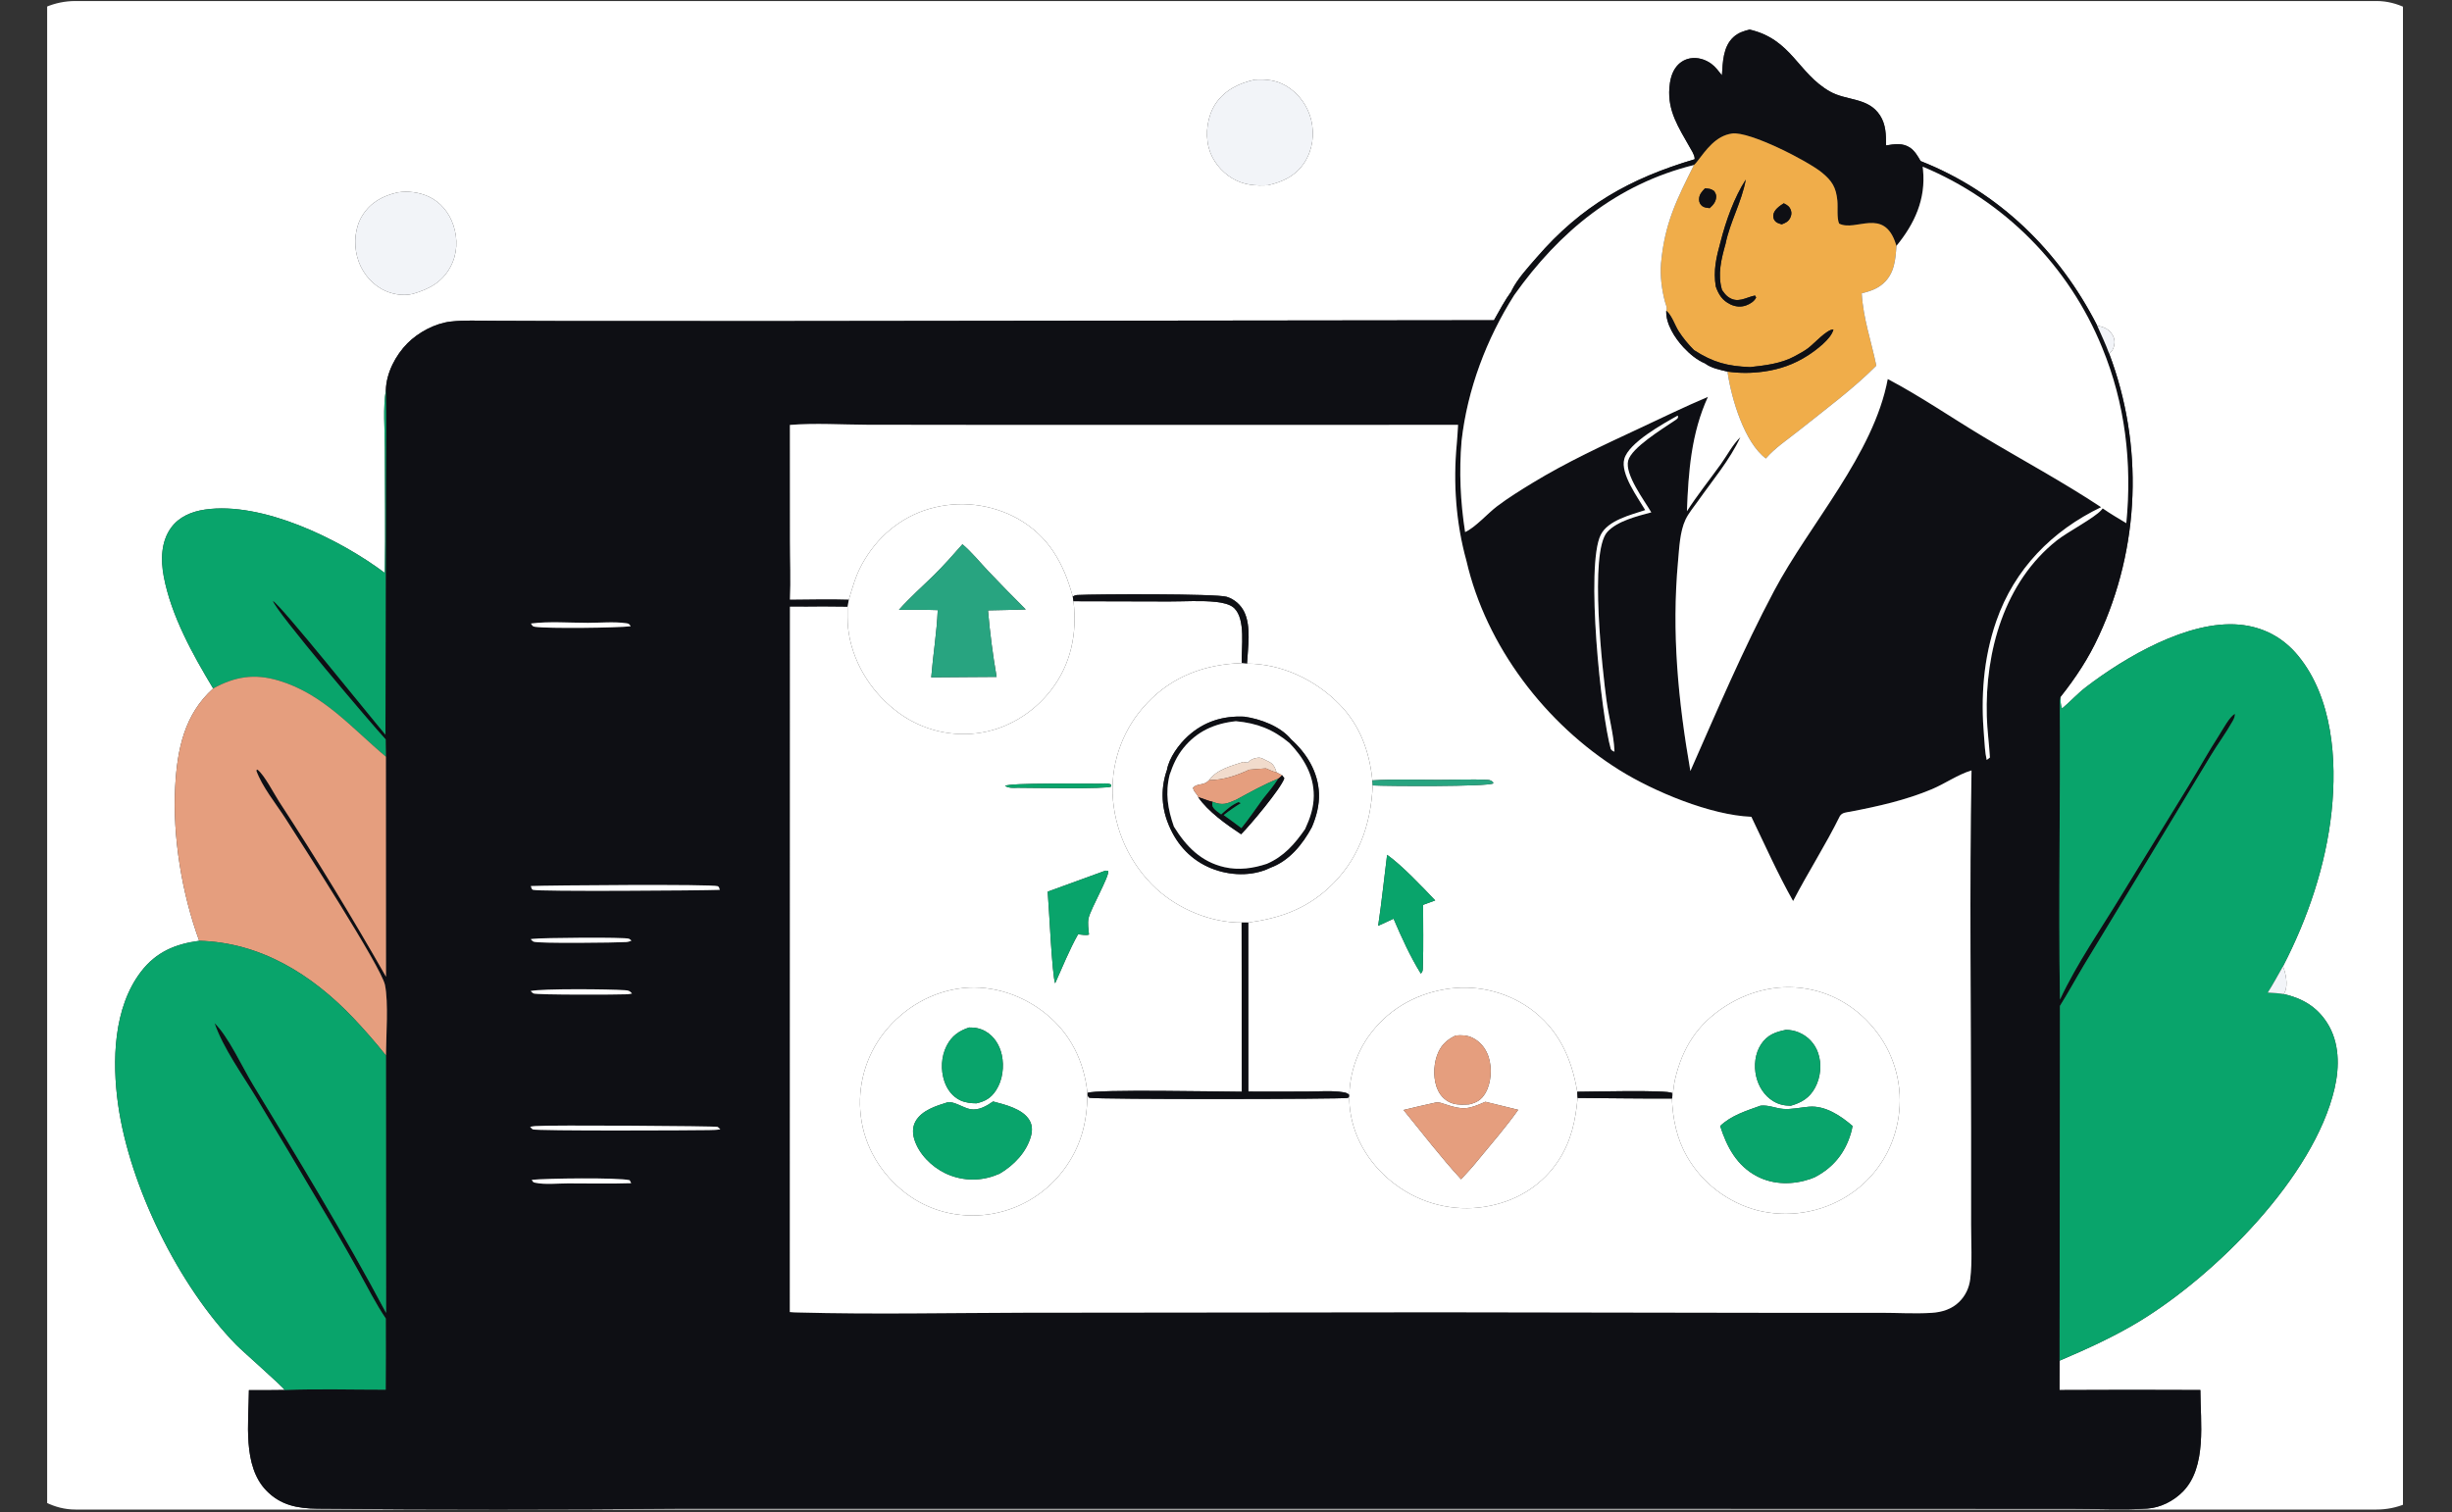
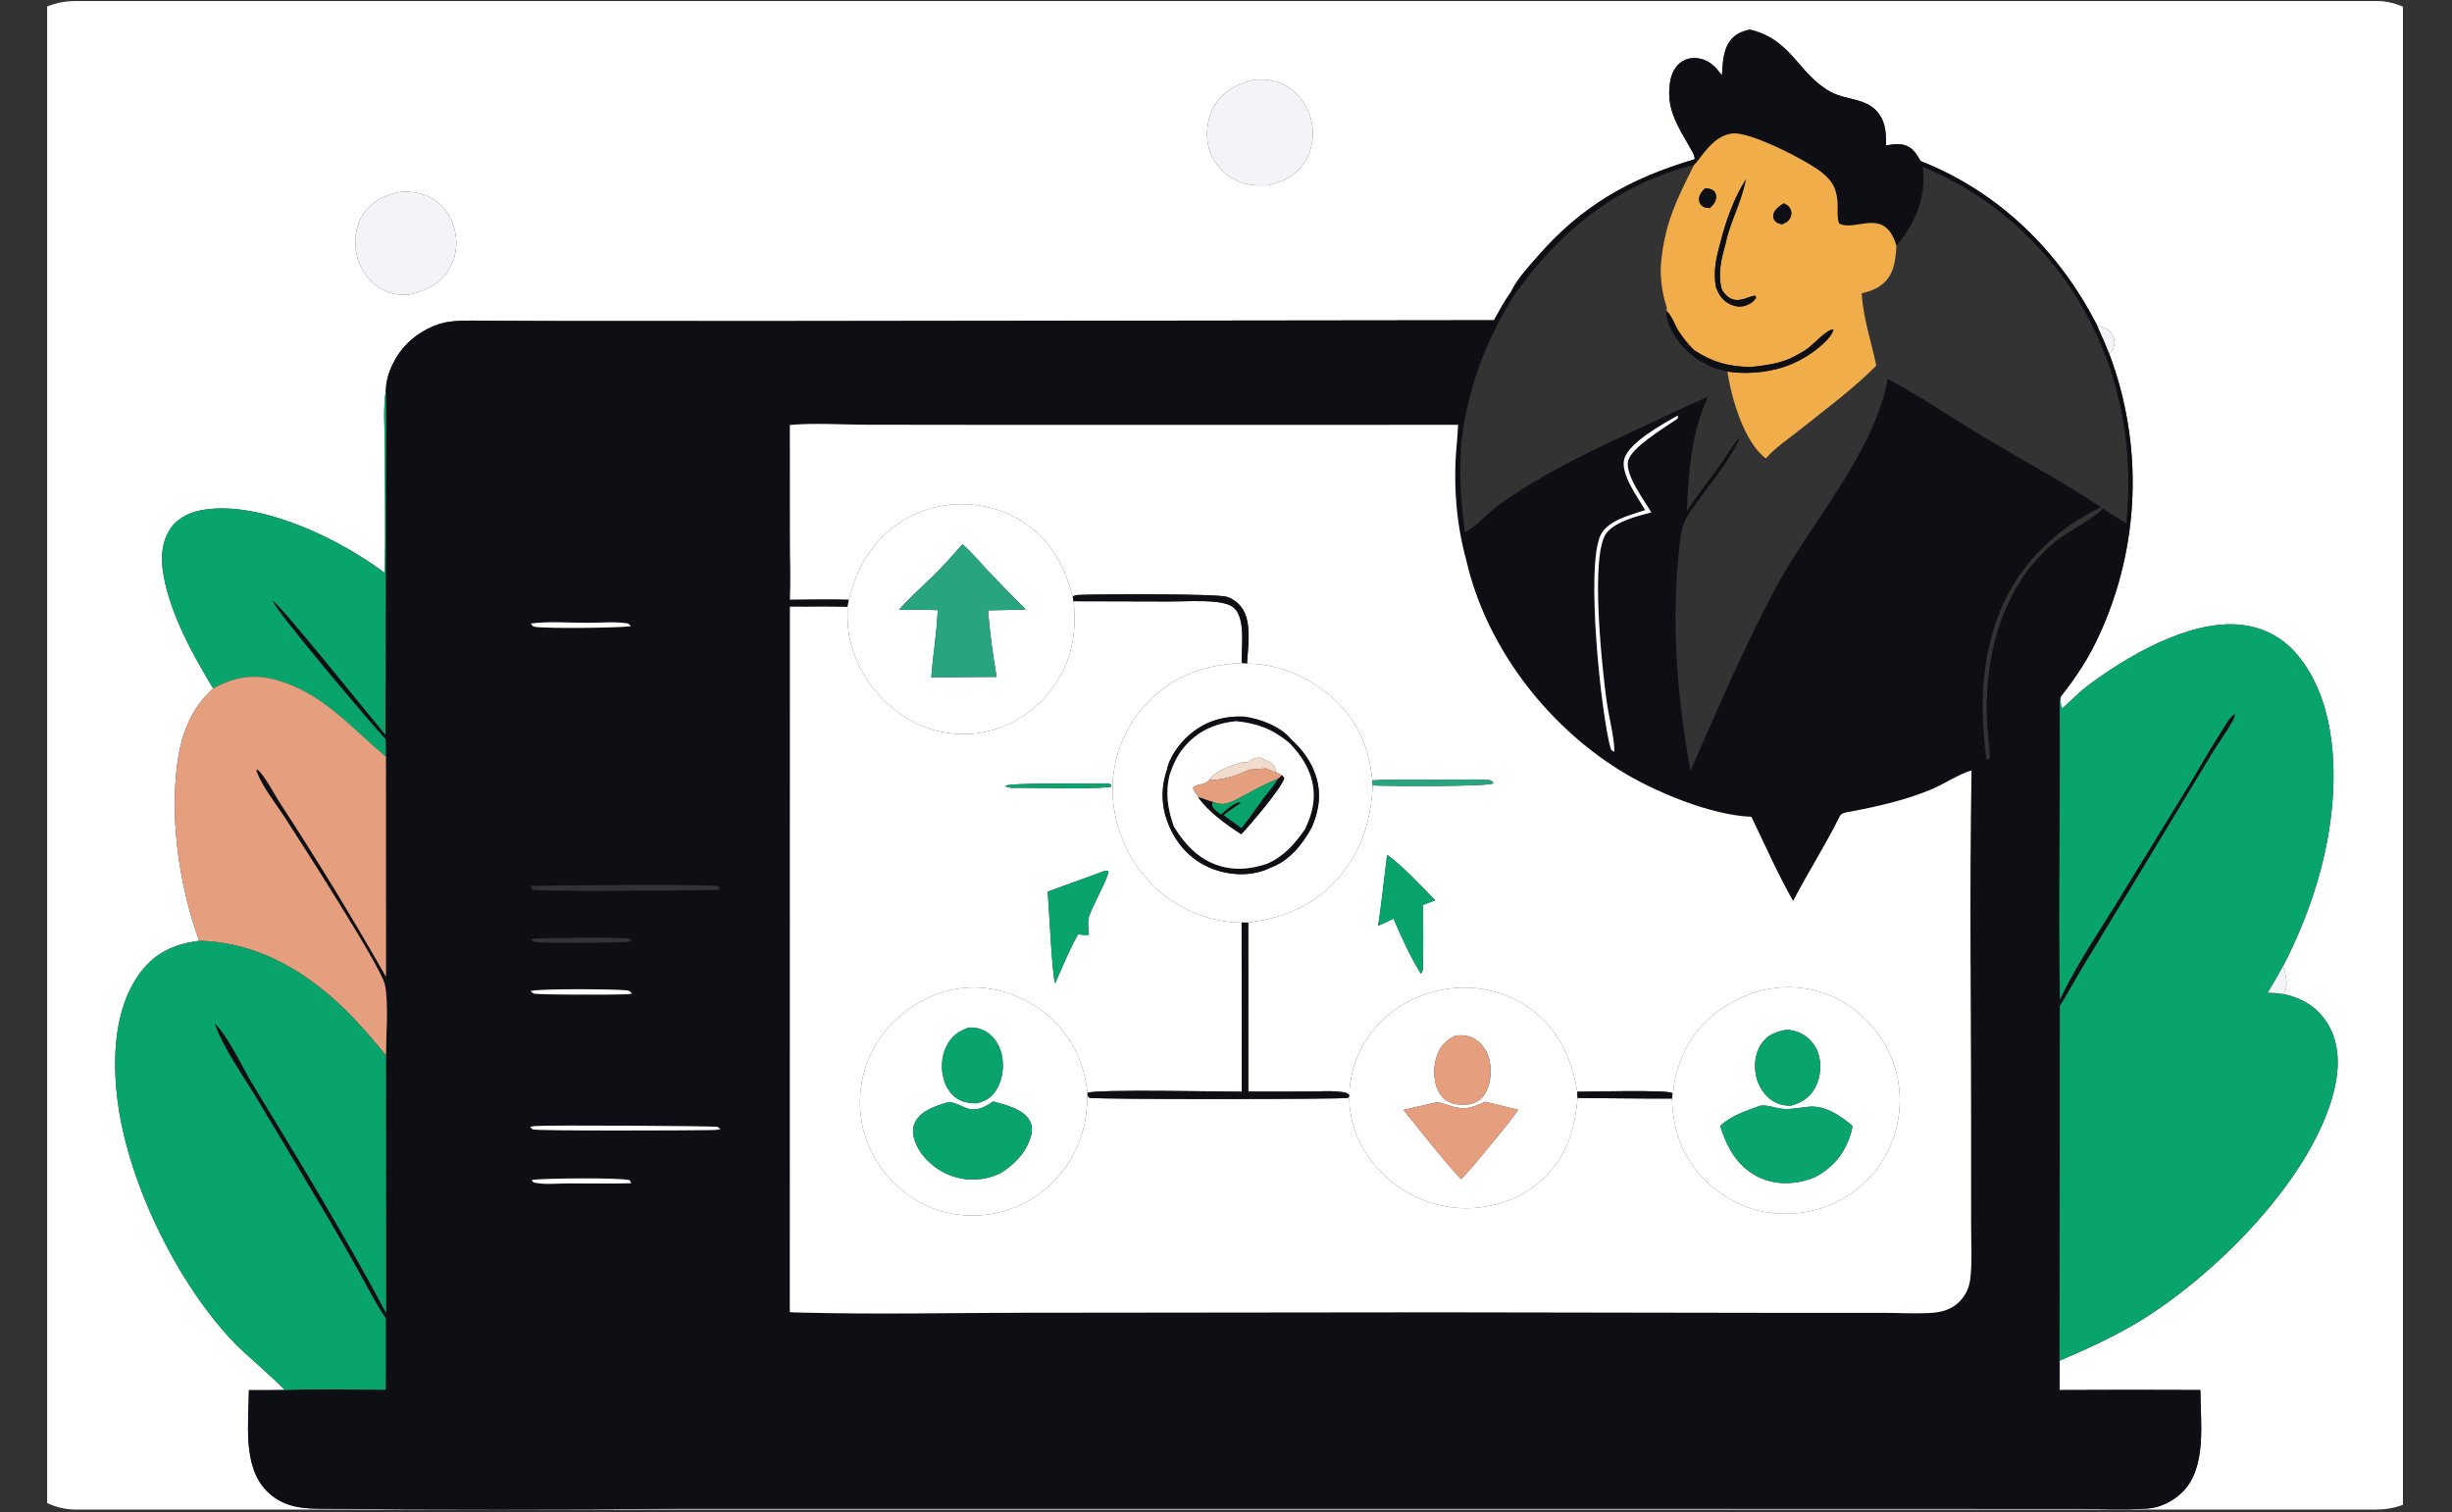
<svg xmlns="http://www.w3.org/2000/svg" width="650" height="401" viewBox="0 0 650 401" fill="none">
  <rect x="0" y="0" width="650" height="401" fill="#333333" stroke="none" />
  <g clip-path="url(#clip0_302_6066)">
    <g clip-path="url(#clip1_302_6066)">
      <path d="M12 -101.159H637V524.397H12V-101.159ZM449.23 42.226C432.045 47.334 419.239 54.525 407.322 68.307C405.094 70.884 402.273 73.918 400.769 76.965C400.727 77.05 400.701 77.142 400.666 77.232C398.906 79.648 397.502 82.31 396.035 84.911L204.616 85.14L148.115 85.119L130.479 85.06C126.812 85.049 123.041 84.848 119.397 85.274C115.329 85.751 110.896 88.127 108.021 91.019C104.878 94.181 102.405 98.888 102.289 103.416C101.495 108.198 102.007 113.768 102.011 118.644C102.018 129.726 102.191 140.843 102.009 151.923C89.986 142.891 69.458 132.928 54.357 135.116C50.868 135.622 47.493 136.985 45.358 139.921C42.654 143.639 42.59 148.511 43.41 152.855C45.375 163.259 51.084 173.551 56.511 182.555C48.872 189.423 46.979 198.664 46.441 208.6C45.722 221.863 48.222 236.962 52.806 249.46C46.456 250.302 41.372 252.435 37.382 257.641C30.03 267.232 29.702 281.415 31.305 292.864C34.327 314.441 47.374 340.995 62.642 356.611C64.35 358.357 75.185 367.845 75.455 368.569C72.301 368.637 69.136 368.603 65.981 368.618C65.933 377.017 64.25 388.648 70.573 395.203C74.386 399.156 78.913 399.98 84.176 400.039C116.171 400.31 148.167 400.309 180.162 400.036L398.672 400.032L512.688 400.056L549.985 400.077C556.346 400.08 562.884 400.405 569.219 400.009C572.726 399.789 576.225 397.986 578.664 395.5C585.072 388.971 583.309 377.012 583.294 368.579C570.846 368.515 558.399 368.519 545.951 368.589L545.972 360.799C553.241 357.688 560.484 354.419 567.245 350.294C587.351 338.026 613.378 312.122 618.853 288.685C620.214 282.858 620.207 276.416 616.899 271.225C614.158 266.923 610.302 264.704 605.419 263.585C605.511 263.399 605.61 263.215 605.698 263.026C606.581 261.126 605.936 258.103 605.198 256.232C611.766 243.535 616.552 229.451 618.074 215.184C619.537 201.458 618.313 185.012 609.251 173.923C605.248 169.025 599.924 166.202 593.616 165.632C580.112 164.412 563.301 174.251 552.906 182.238C550.671 183.955 548.812 186.064 546.65 187.849C546.176 187.006 546.271 185.747 546.23 184.785C550.24 179.727 553.685 174.51 556.379 168.617C556.716 167.89 557.043 167.159 557.362 166.424C557.681 165.689 557.99 164.95 558.29 164.207C558.591 163.464 558.882 162.718 559.163 161.968C559.445 161.218 559.717 160.465 559.98 159.708C560.243 158.951 560.497 158.191 560.741 157.428C560.985 156.665 561.22 155.899 561.445 155.13C561.67 154.361 561.886 153.589 562.092 152.815C562.297 152.04 562.494 151.264 562.681 150.485C562.867 149.705 563.044 148.924 563.212 148.14C563.379 147.356 563.537 146.571 563.685 145.784C563.832 144.996 563.97 144.207 564.098 143.416C564.227 142.625 564.345 141.833 564.454 141.038C564.562 140.245 564.661 139.45 564.75 138.653C564.838 137.857 564.917 137.059 564.986 136.261C565.055 135.463 565.114 134.664 565.163 133.864C565.213 133.064 565.252 132.264 565.281 131.463C565.311 130.662 565.33 129.862 565.339 129.061C565.349 128.259 565.349 127.458 565.338 126.657C565.327 125.855 565.307 125.054 565.277 124.253C565.246 123.453 565.206 122.653 565.156 121.853C565.105 121.053 565.045 120.254 564.975 119.456C564.905 118.658 564.826 117.861 564.736 117.064C564.646 116.268 564.546 115.473 564.437 114.679C564.327 113.886 564.208 113.093 564.078 112.302C563.949 111.512 563.81 110.723 563.661 109.935C563.512 109.148 563.354 108.363 563.185 107.579C563.017 106.796 562.839 106.015 562.651 105.236C562.464 104.457 562.266 103.681 562.059 102.906C561.852 102.132 561.635 101.361 561.409 100.592C561.183 99.824 560.948 99.058 560.702 98.295C560.457 97.532 560.203 96.773 559.939 96.016C559.675 95.26 559.401 94.507 559.119 93.757C559.896 93.004 560.15 92.796 560.417 91.718C560.68 90.649 560.541 89.666 559.95 88.731C558.964 87.174 557.68 86.709 555.951 86.342C545.901 66.603 529.911 50.896 509.13 42.703C508.404 41.425 507.599 40.034 506.363 39.181C504.386 37.817 502.174 38.221 499.963 38.559C499.979 35.792 499.943 33.027 498.381 30.611C495.242 25.755 489.521 26.785 485.08 24.256C476.573 19.411 474.983 10.452 463.812 7.841C462.19 8.244 460.782 8.683 459.524 9.835C456.752 12.375 456.695 16.492 456.466 19.976C455.617 18.913 454.759 17.727 453.656 16.917C452.063 15.749 450.002 15.129 448.038 15.481C446.419 15.77 445.051 16.695 444.12 18.047C443.072 19.569 442.672 21.503 442.533 23.315C442.066 29.425 444.96 33.761 447.815 38.819C448.314 39.703 449.123 40.894 449.233 41.901C449.244 42.009 449.231 42.118 449.23 42.226ZM213.678 435.814C178.292 435.379 142.854 435.798 107.463 435.802L49.137 435.788C40.765 435.783 32.353 435.585 23.985 435.709C23.393 435.719 23.116 435.822 22.607 436.097L22.368 436.6C23.276 437.168 24.805 437.057 25.876 437.072C36.254 437.218 46.67 437.041 57.051 437.046L130.485 437.016L186.995 436.993C196.506 436.985 206.062 437.168 215.569 436.943L281.592 436.995C293.652 436.997 305.856 437.361 317.903 436.948L392.175 436.979C404.217 436.987 416.421 437.43 428.446 436.963L466.017 437.033C473.248 437.036 480.555 437.255 487.777 436.991C512.357 437.42 537.006 437.059 561.593 437.06L590.03 437.053C594.733 437.048 599.601 437.309 604.277 436.99C607.472 437.108 622.931 437.421 625.129 436.903C625.684 436.772 625.824 436.762 626.13 436.265C623.707 435.191 608.595 435.837 605.063 435.854C595.203 435.537 585.267 435.798 575.397 435.8C560.094 435.803 544.782 435.695 529.48 435.874C516.64 435.303 502.726 435.825 489.746 435.816C470.39 435.803 450.973 435.456 431.623 435.847C394.167 435.393 356.662 435.788 319.2 435.787L213.678 435.814ZM332.61 21.133C328.489 22.031 324.584 23.918 322.197 27.558C320.08 30.788 319.453 35.322 320.392 39.049C321.261 42.496 323.695 45.538 326.741 47.328C329.72 49.078 332.799 49.323 336.166 49.113C340.144 48.195 343.558 46.575 345.848 43.008C347.959 39.721 348.498 35.646 347.601 31.866C346.717 28.147 344.288 24.758 340.991 22.804C338.306 21.214 335.646 20.955 332.61 21.133ZM105.367 51.021C101.5 51.924 98.286 53.618 96.1 57.075C94.089 60.258 93.734 64.435 94.664 68.035C95.594 71.637 97.992 74.872 101.259 76.681C103.624 77.99 106.775 78.589 109.43 77.927C113.709 76.677 117.194 74.877 119.407 70.765C121.252 67.336 121.417 63.39 120.186 59.724C119.07 56.4 116.84 53.608 113.627 52.121C111.089 50.946 108.125 50.584 105.367 51.021Z" fill="white" />
      <path d="M400.667 77.232C400.701 77.142 400.727 77.05 400.769 76.965C402.274 73.918 405.095 70.884 407.322 68.307C419.24 54.525 432.045 47.334 449.23 42.226C449.232 42.118 449.244 42.009 449.233 41.901C449.124 40.894 448.314 39.703 447.815 38.819C444.96 33.761 442.066 29.425 442.534 23.315C442.672 21.503 443.073 19.569 444.12 18.047C445.051 16.695 446.419 15.77 448.038 15.481C450.002 15.129 452.064 15.749 453.656 16.918C454.76 17.727 455.617 18.913 456.466 19.976C456.695 16.492 456.752 12.375 459.525 9.835C460.782 8.683 462.191 8.244 463.812 7.841C474.984 10.452 476.573 19.411 485.081 24.256C489.521 26.785 495.242 25.755 498.381 30.611C499.943 33.027 499.979 35.792 499.963 38.559C502.174 38.221 504.386 37.817 506.364 39.181C507.6 40.034 508.405 41.425 509.13 42.703C529.911 50.896 545.901 66.603 555.952 86.342C557.007 88.79 558.218 91.252 559.119 93.757C559.401 94.507 559.675 95.26 559.939 96.016C560.203 96.773 560.458 97.532 560.703 98.295C560.948 99.058 561.183 99.824 561.409 100.592C561.636 101.361 561.852 102.132 562.059 102.906C562.266 103.681 562.464 104.457 562.651 105.236C562.839 106.015 563.017 106.796 563.185 107.579C563.354 108.363 563.513 109.148 563.661 109.935C563.81 110.723 563.949 111.512 564.078 112.303C564.208 113.093 564.327 113.886 564.437 114.68C564.546 115.473 564.646 116.268 564.736 117.064C564.826 117.861 564.906 118.658 564.976 119.456C565.046 120.254 565.106 121.053 565.156 121.853C565.206 122.653 565.246 123.453 565.276 124.253C565.307 125.054 565.328 125.855 565.338 126.657C565.349 127.458 565.349 128.259 565.339 129.061C565.33 129.862 565.311 130.663 565.281 131.463C565.252 132.264 565.213 133.064 565.164 133.864C565.114 134.664 565.055 135.463 564.987 136.261C564.917 137.059 564.838 137.857 564.75 138.653C564.661 139.45 564.562 140.245 564.454 141.038C564.345 141.833 564.227 142.625 564.099 143.416C563.97 144.207 563.832 144.996 563.685 145.784C563.537 146.571 563.379 147.356 563.212 148.14C563.044 148.924 562.867 149.706 562.681 150.485C562.494 151.264 562.298 152.04 562.092 152.815C561.886 153.589 561.67 154.361 561.445 155.13C561.22 155.899 560.985 156.665 560.741 157.428C560.497 158.191 560.243 158.951 559.98 159.708C559.717 160.465 559.445 161.218 559.163 161.968C558.881 162.718 558.59 163.464 558.29 164.207C557.99 164.95 557.681 165.689 557.362 166.424C557.043 167.159 556.716 167.89 556.379 168.617C553.685 174.51 550.24 179.727 546.23 184.785L546.016 185.757C546.24 212.18 545.627 238.628 546.074 265.048C550.571 255.408 556.961 246.285 562.478 237.185L580.242 208.24C582.946 203.832 585.417 199.322 588.236 194.972C589.113 193.619 591.135 189.809 592.476 189.292C592.433 190.022 592.237 190.53 591.887 191.158C590.138 194.288 587.946 197.224 586.086 200.297L569.222 228.222L552.465 255.85C550.303 259.449 548.295 263.179 546.064 266.729L545.972 360.799L545.951 368.589C558.399 368.519 570.847 368.516 583.294 368.579C583.309 377.012 585.072 388.971 578.665 395.5C576.225 397.986 572.726 399.789 569.219 400.009C562.884 400.405 556.346 400.08 549.985 400.077L512.689 400.056L398.672 400.032L180.162 400.036C148.167 400.309 116.171 400.31 84.176 400.039C78.913 399.98 74.387 399.157 70.573 395.203C64.251 388.649 65.933 377.017 65.981 368.619C69.136 368.603 72.301 368.637 75.455 368.569C84.348 368.234 93.343 368.499 102.247 368.491C102.293 362.201 102.3 355.91 102.27 349.62C99.573 345.645 97.382 341.228 95.037 337.035C91.696 331.047 88.264 325.113 84.741 319.231C79.179 309.789 73.566 300.377 67.903 290.995C64.243 284.923 59.153 277.933 56.877 271.288C60.521 274.791 64.23 282.956 67.029 287.557C79.168 307.505 91.378 327.514 102.352 348.134L102.316 279.871C102.345 274.751 103.027 265.854 102.048 261.13C101.088 256.5 79.902 223.577 75.629 216.951C73.154 213.114 69.442 208.573 67.928 204.279L68.245 204.053C70.088 205.482 72.644 210.465 73.998 212.57C83.924 227.753 93.368 243.231 102.329 259.003L102.301 200.654L102.238 196.057C98.639 192.205 72.853 161.825 72.335 159.318C74.412 160.343 98.515 190.533 102.184 194.807L102.305 128.183C102.294 119.931 102.468 111.666 102.289 103.416C102.405 98.888 104.878 94.181 108.021 91.02C110.896 88.127 115.329 85.751 119.398 85.274C123.041 84.848 126.812 85.049 130.479 85.06L148.115 85.119L204.616 85.14L396.035 84.911C397.502 82.31 398.906 79.648 400.667 77.232ZM502.723 65.207C502.682 65.069 502.643 64.93 502.599 64.793C499.448 54.796 491.954 61.558 487.532 59.286C486.881 57.843 487.238 54.911 487.072 53.23C486.722 49.674 485.679 47.975 482.953 45.746C479.201 42.675 463.802 34.761 459.159 35.405C454.811 36.008 452.278 39.742 449.807 42.948C449.614 43.163 449.294 43.587 449.065 43.75C428.631 48.832 413.38 61.372 401.403 78.256C394.057 89.864 388.984 103.235 387.444 116.941C386.766 125.064 387.13 133.037 388.384 141.084C391.03 139.922 394.412 136.087 396.864 134.236C399.828 131.999 403.105 129.963 406.275 128.032C415.222 122.579 424.89 118.104 434.379 113.675C440.475 110.828 446.562 107.849 452.758 105.236C448.331 114.903 447.579 125.091 447.184 135.559C449.96 131.245 453.181 127.224 456.174 123.06C457.791 120.812 459.354 117.801 461.357 115.918C458.616 121.896 453.928 127.441 450.134 132.84C449.038 134.399 447.612 136.072 446.804 137.8C445.302 141.012 445.155 145.295 444.833 148.808C443.101 167.703 444.859 185.827 448.104 204.447C455.18 188.392 462.034 172.249 470.259 156.736C479.753 138.829 496.67 120.503 500.426 100.503C509.036 105.031 517.266 110.701 525.618 115.713C536 121.942 546.897 127.799 556.983 134.486C543.965 140.742 534 150.906 529.218 164.645C525.751 174.603 525.056 184.817 525.952 195.264C526.126 197.303 526.182 199.516 526.653 201.51L527.507 200.863C527.305 197.224 526.788 193.624 526.683 189.969C526.19 172.793 531.298 154.366 545.239 143.296C548.065 141.052 555.189 137.359 557.062 135.218C557.18 135.083 557.291 134.943 557.405 134.806C559.42 136.215 561.56 137.45 563.662 138.722C565.226 122.776 563.371 106.999 557.24 92.131C556.967 91.463 556.687 90.797 556.398 90.135C556.109 89.473 555.812 88.815 555.507 88.16C555.201 87.505 554.888 86.855 554.567 86.208C554.246 85.561 553.917 84.918 553.58 84.279C553.243 83.64 552.898 83.006 552.545 82.375C552.193 81.745 551.832 81.12 551.464 80.498C551.096 79.877 550.72 79.26 550.337 78.648C549.954 78.036 549.563 77.428 549.165 76.826C548.767 76.223 548.361 75.626 547.948 75.034C547.535 74.441 547.115 73.854 546.687 73.272C546.26 72.689 545.825 72.113 545.383 71.542C544.942 70.97 544.493 70.405 544.037 69.844C543.582 69.284 543.119 68.729 542.65 68.181C542.181 67.632 541.705 67.089 541.223 66.551C540.74 66.015 540.25 65.484 539.755 64.958C539.259 64.433 538.757 63.915 538.248 63.402C537.74 62.889 537.225 62.383 536.704 61.883C536.183 61.383 535.656 60.89 535.123 60.403C534.589 59.916 534.05 59.436 533.505 58.962C532.96 58.489 532.409 58.022 531.853 57.562C531.296 57.102 530.734 56.649 530.167 56.203C529.599 55.757 529.026 55.318 528.447 54.886C527.869 54.454 527.285 54.029 526.696 53.611C526.107 53.194 525.513 52.784 524.914 52.381C524.315 51.978 523.711 51.583 523.102 51.195C522.493 50.807 521.88 50.426 521.262 50.054C520.643 49.681 520.02 49.316 519.393 48.958C518.766 48.601 518.135 48.251 517.499 47.909C516.863 47.567 516.223 47.233 515.579 46.907C514.935 46.581 514.287 46.263 513.635 45.953C512.983 45.643 512.327 45.341 511.668 45.047C511.009 44.753 510.346 44.468 509.68 44.19C509.714 44.474 509.745 44.758 509.774 45.042C510.538 52.793 507.563 59.301 502.723 65.207ZM386.519 112.655L268.966 112.673L229.918 112.627C223.171 112.604 216.107 112.125 209.39 112.674L209.408 143.453C209.411 148.598 209.636 153.856 209.396 158.989C214.592 158.97 219.832 158.808 225.023 158.981L224.677 160.906L218.167 160.851C215.246 160.89 212.324 160.894 209.402 160.864L209.371 347.904C210.104 347.992 210.853 347.998 211.592 348.018C231.484 348.543 251.534 348.13 271.439 348.078L381.044 347.964L470.498 348.103L498.55 348.097C503.015 348.098 507.615 348.392 512.062 348.114C514.801 347.943 517.408 347.143 519.393 345.171C521.038 343.536 522.008 341.453 522.288 339.16C522.853 334.523 522.516 329.56 522.518 324.886L522.516 299.101C522.514 267.515 522.062 235.858 522.63 204.283C519.009 205.375 515.602 207.801 512.095 209.274C505.178 212.181 497.845 213.813 490.508 215.219C489.459 215.42 488.307 215.423 487.714 216.428C483.928 224.102 479.271 231.322 475.333 238.921C471.279 231.743 467.841 224.021 464.266 216.583C453.489 216.166 438.455 209.909 429.321 204.216C409.747 192.014 393.936 171.335 388.731 148.696C385.961 138.756 385.192 128.05 386.168 117.783C386.332 116.077 386.419 114.366 386.519 112.655ZM444.739 110.204C440.841 112.384 431.788 117.364 430.587 121.691C429.498 125.616 434.16 131.9 436.139 135.261C432.31 136.527 426.276 137.951 424.336 141.828C420.287 149.919 424.415 189.559 427.013 198.634C427.38 199.064 427.417 199.118 427.982 199.305C427.979 199.211 427.977 199.118 427.972 199.024C427.77 194.662 426.476 190.165 425.882 185.811C424.856 178.305 421.22 146.382 426.08 141.043C428.72 138.143 434.072 136.837 437.738 135.861C435.875 132.675 430.646 125.768 431.609 122.131C432.518 118.701 440.627 113.765 443.711 111.668C444.294 111.272 445.11 110.924 444.739 110.204ZM140.74 165.328C141.189 165.943 141.084 166.097 141.882 166.215C145.178 166.701 163.631 166.499 167.195 166.059C166.757 165.428 166.755 165.357 165.954 165.244C162.771 164.798 159.086 165.149 155.853 165.148C150.947 165.148 145.594 164.713 140.74 165.328ZM140.718 234.938C140.85 235.302 140.878 235.784 141.264 235.941C142.496 236.444 186.161 236.144 190.809 235.954C190.673 235.558 190.677 235.161 190.262 234.978C188.956 234.4 145.226 234.737 140.718 234.938ZM140.676 249.035C140.922 249.251 141.125 249.53 141.414 249.684C142.431 250.23 163.472 249.966 165.952 249.801C166.517 249.764 166.892 249.648 167.399 249.416C167.18 249.249 166.994 249.024 166.74 248.916C165.643 248.448 143.518 248.646 141.238 248.948C141.05 248.973 140.864 249.006 140.676 249.035ZM140.657 262.777C140.911 262.991 141.126 263.264 141.42 263.42C142.205 263.838 163.991 263.763 166.268 263.641C166.711 263.617 167.111 263.531 167.542 263.439C166.896 262.693 166.629 262.628 165.647 262.556C161.658 262.262 143.594 262.103 140.657 262.777ZM140.53 298.791C140.759 299.012 140.944 299.294 141.219 299.454C142.027 299.925 183.847 299.737 187.878 299.658C188.909 299.639 189.94 299.634 190.956 299.441C190.706 299.226 190.496 298.953 190.206 298.797C189.788 298.571 145.565 298.267 141.877 298.583C141.424 298.625 140.975 298.694 140.53 298.791ZM140.965 312.842C141.313 313.373 141.213 313.472 141.876 313.614C144.456 314.168 147.894 313.785 150.556 313.785C156.136 313.786 161.754 313.915 167.33 313.734L166.917 312.936C163.854 312.191 144.589 312.438 140.965 312.842Z" fill="#0E0F14" />
      <path d="M336.166 49.114C332.799 49.323 329.72 49.078 326.741 47.329C323.695 45.539 321.261 42.496 320.392 39.049C319.453 35.323 320.08 30.788 322.197 27.558C324.584 23.919 328.489 22.032 332.61 21.133C335.646 20.955 338.306 21.214 340.991 22.804C344.288 24.758 346.717 28.147 347.601 31.866C348.498 35.647 347.959 39.721 345.848 43.008C343.558 46.575 340.144 48.195 336.166 49.114Z" fill="#F2F4F8" />
      <path d="M449.806 42.947C452.278 39.74 454.811 36.007 459.158 35.404C463.801 34.76 479.201 42.674 482.952 45.744C485.678 47.974 486.721 49.673 487.072 53.228C487.237 54.91 486.881 57.842 487.531 59.285C491.953 61.557 499.447 54.795 502.599 64.791C502.642 64.929 502.681 65.068 502.722 65.206C502.487 68.874 502.196 72.49 499.274 75.125C497.601 76.634 495.655 77.242 493.522 77.788C493.916 84.487 496.054 90.461 497.391 96.957C491.364 103.048 483.52 108.854 476.776 114.24C473.903 116.534 470.503 118.775 468.113 121.566C462.461 117.362 459.027 105.828 458.004 98.961L457.944 98.531C461.232 99.001 464.314 98.975 467.601 98.519C471.798 97.93 475.597 96.596 479.169 94.306C481.274 92.956 485.466 89.868 486.021 87.359C484.356 87.246 480.758 91.261 479.287 92.343C478.202 93.141 476.922 93.828 475.735 94.47C472.138 96.418 467.949 96.9 463.947 97.338C457.951 97.104 454.129 96.106 449.063 92.834C447.496 91.255 446.198 89.697 444.995 87.825C443.961 86.217 443.165 83.558 441.705 82.4C442.081 81.677 441.568 80.755 441.358 79.965C440.53 76.846 440.033 73.046 440.322 69.828C441.272 59.281 444.465 52.924 449.064 43.749C449.293 43.586 449.614 43.162 449.806 42.947ZM462.788 47.614C459.699 52.41 457.537 58.546 456.122 64.054C454.983 68.147 454.133 71.722 454.841 75.982C455.612 78.143 456.579 79.682 458.716 80.711C460.025 81.34 461.491 81.484 462.866 80.986C463.914 80.607 465.058 79.905 465.531 78.882L465.243 78.354C462.697 78.886 460.618 80.562 458.086 78.709C457.447 78.242 456.936 77.549 456.492 76.907C455.249 72.776 456.303 68.641 457.429 64.624C458.61 58.792 461.717 53.547 462.788 47.614ZM451.979 49.942C451.12 50.819 450.406 51.591 450.399 52.907C450.396 53.596 450.697 54.239 451.258 54.652C451.823 55.067 452.532 55.112 453.205 55.191C454.141 54.37 454.884 53.513 454.947 52.199C454.977 51.589 454.723 51.188 454.436 50.68C453.476 50.002 453.122 50.041 451.979 49.942ZM472.857 53.901C471.779 54.582 470.208 55.656 470.077 57.073C470.012 57.777 470.272 58.44 470.841 58.876C471.225 59.171 471.847 59.338 472.308 59.488C473.295 59.12 474.079 58.774 474.572 57.755C474.872 57.138 474.981 56.489 474.77 55.824C474.428 54.746 473.8 54.379 472.857 53.901Z" fill="#F0AD4A" />
-       <path d="M401.402 78.255C413.38 61.371 428.631 48.831 449.065 43.749C444.465 52.924 441.272 59.281 440.323 69.828C440.033 73.046 440.53 76.847 441.358 79.965C441.568 80.755 442.082 81.677 441.705 82.401C441.564 85.877 443.986 89.63 446.291 92.115C447.855 93.801 449.858 95.483 451.99 96.364C453.621 97.619 455.975 98.065 457.944 98.531L458.005 98.961C459.027 105.828 462.461 117.362 468.113 121.566C470.503 118.775 473.904 116.534 476.776 114.24C483.52 108.854 491.364 103.048 497.391 96.958C496.054 90.461 493.916 84.487 493.522 77.788C495.655 77.242 497.602 76.634 499.274 75.125C502.196 72.49 502.487 68.874 502.723 65.206C507.563 59.3 510.538 52.792 509.773 45.042C509.745 44.757 509.714 44.473 509.679 44.189C510.346 44.467 511.009 44.752 511.668 45.046C512.327 45.34 512.983 45.642 513.635 45.952C514.287 46.262 514.935 46.58 515.579 46.907C516.223 47.232 516.863 47.566 517.499 47.908C518.135 48.25 518.766 48.6 519.393 48.957C520.02 49.315 520.643 49.68 521.261 50.053C521.88 50.425 522.493 50.806 523.102 51.194C523.711 51.582 524.315 51.977 524.914 52.38C525.513 52.783 526.107 53.193 526.696 53.611C527.285 54.028 527.868 54.453 528.447 54.885C529.026 55.317 529.599 55.756 530.166 56.202C530.734 56.648 531.296 57.101 531.853 57.561C532.409 58.021 532.96 58.488 533.505 58.961C534.05 59.435 534.589 59.915 535.122 60.402C535.656 60.889 536.183 61.382 536.704 61.882C537.225 62.382 537.739 62.889 538.248 63.401C538.757 63.914 539.259 64.432 539.754 64.957C540.25 65.483 540.739 66.014 541.222 66.55C541.705 67.088 542.181 67.631 542.65 68.18C543.119 68.728 543.582 69.283 544.037 69.843C544.493 70.404 544.942 70.969 545.383 71.541C545.825 72.112 546.26 72.689 546.687 73.271C547.114 73.853 547.535 74.44 547.948 75.033C548.361 75.625 548.766 76.222 549.165 76.825C549.563 77.427 549.953 78.035 550.337 78.647C550.72 79.259 551.096 79.876 551.464 80.497C551.832 81.118 552.193 81.744 552.545 82.374C552.898 83.005 553.243 83.639 553.58 84.278C553.917 84.917 554.246 85.56 554.567 86.207C554.888 86.854 555.201 87.505 555.506 88.159C555.812 88.814 556.109 89.472 556.398 90.134C556.686 90.796 556.967 91.462 557.24 92.13C563.371 106.998 565.226 122.775 563.662 138.721C561.56 137.449 559.419 136.214 557.405 134.805C557.29 134.943 557.179 135.083 557.062 135.217C555.189 137.358 548.065 141.052 545.239 143.295C531.298 154.365 526.19 172.792 526.683 189.968C526.788 193.623 527.304 197.223 527.507 200.862L526.653 201.509C526.181 199.515 526.126 197.302 525.951 195.263C525.056 184.816 525.751 174.602 529.217 164.644C534 150.905 543.965 140.741 556.983 134.485C546.897 127.798 536 121.941 525.618 115.712C517.266 110.7 509.036 105.03 500.426 100.502C496.67 120.502 479.753 138.828 470.259 156.735C462.033 172.248 455.18 188.392 448.104 204.446C444.859 185.826 443.1 167.702 444.833 148.807C445.155 145.294 445.302 141.011 446.804 137.799C447.612 136.071 449.038 134.398 450.133 132.839C453.928 127.44 458.616 121.895 461.357 115.918C459.354 117.8 457.79 120.811 456.174 123.059C453.181 127.223 449.96 131.244 447.184 135.558C447.579 125.09 448.331 114.902 452.758 105.235C446.562 107.848 440.475 110.828 434.378 113.674C424.89 118.103 415.222 122.578 406.275 128.031C403.105 129.963 399.828 131.998 396.864 134.235C394.412 136.086 391.03 139.921 388.384 141.083C387.13 133.036 386.766 125.063 387.444 116.94C388.984 103.234 394.057 89.863 401.402 78.255Z" fill="white" />
      <path d="M456.123 64.055C457.538 58.547 459.7 52.411 462.789 47.616C461.718 53.549 458.612 58.793 457.431 64.626C456.304 68.642 455.25 72.778 456.493 76.909C456.938 77.551 457.448 78.243 458.087 78.71C460.62 80.564 462.698 78.887 465.244 78.355L465.532 78.884C465.059 79.906 463.915 80.608 462.868 80.988C461.492 81.486 460.027 81.341 458.717 80.712C456.58 79.683 455.614 78.144 454.843 75.983C454.135 71.723 454.984 68.148 456.123 64.055Z" fill="#0E0F14" />
      <path d="M453.206 55.191C452.533 55.112 451.824 55.068 451.259 54.652C450.698 54.24 450.397 53.597 450.4 52.907C450.407 51.592 451.121 50.819 451.98 49.942C453.123 50.042 453.477 50.002 454.437 50.681C454.724 51.189 454.978 51.589 454.948 52.2C454.885 53.513 454.142 54.37 453.206 55.191Z" fill="#0E0F14" />
      <path d="M109.43 77.927C106.775 78.588 103.624 77.989 101.259 76.68C97.993 74.872 95.594 71.636 94.664 68.034C93.734 64.435 94.089 60.257 96.101 57.075C98.287 53.618 101.5 51.924 105.367 51.021C108.125 50.584 111.089 50.946 113.628 52.121C116.841 53.608 119.07 56.4 120.186 59.724C121.418 63.389 121.252 67.336 119.407 70.764C117.195 74.876 113.709 76.676 109.43 77.927Z" fill="#F2F4F8" />
      <path d="M472.309 59.489C471.848 59.338 471.226 59.172 470.842 58.877C470.273 58.44 470.013 57.777 470.078 57.073C470.209 55.656 471.78 54.582 472.858 53.901C473.801 54.379 474.429 54.747 474.771 55.824C474.982 56.489 474.873 57.138 474.573 57.755C474.08 58.774 473.296 59.12 472.309 59.489Z" fill="#0E0F14" />
      <path d="M441.705 82.4C443.165 83.558 443.962 86.217 444.995 87.825C446.198 89.697 447.496 91.255 449.064 92.834C454.129 96.106 457.951 97.104 463.947 97.338C467.949 96.899 472.138 96.418 475.735 94.47C476.922 93.828 478.202 93.141 479.287 92.343C480.758 91.261 484.356 87.245 486.022 87.359C485.466 89.868 481.274 92.955 479.169 94.305C475.597 96.596 471.798 97.93 467.602 98.519C464.314 98.975 461.233 99.001 457.944 98.53C455.975 98.064 453.621 97.619 451.99 96.364C449.858 95.483 447.855 93.801 446.291 92.115C443.986 89.63 441.564 85.877 441.705 82.4Z" fill="#0E0F14" />
      <path d="M555.951 86.343C557.68 86.71 558.963 87.175 559.95 88.732C560.541 89.667 560.68 90.65 560.416 91.719C560.15 92.797 559.895 93.005 559.118 93.758C558.218 91.253 557.006 88.791 555.951 86.343Z" fill="#F2F4F8" />
      <path d="M102.009 151.924C102.191 140.844 102.018 129.727 102.011 118.645C102.008 113.769 101.495 108.2 102.29 103.417C102.468 111.667 102.294 119.932 102.305 128.184L102.185 194.809C98.515 190.534 74.412 160.344 72.335 159.319C72.853 161.826 98.639 192.206 102.238 196.058L102.301 200.655C93.244 193.066 85.706 183.998 73.875 180.465C67.476 178.555 62.327 179.371 56.511 182.556C51.084 173.552 45.375 163.26 43.41 152.856C42.59 148.512 42.654 143.64 45.358 139.922C47.493 136.986 50.869 135.623 54.357 135.117C69.458 132.929 89.986 142.892 102.009 151.924Z" fill="#09A46B" />
      <path d="M436.138 135.261C434.159 131.9 429.497 125.616 430.586 121.69C431.787 117.363 440.84 112.384 444.738 110.204C445.109 110.924 444.293 111.271 443.71 111.668C440.627 113.764 432.517 118.701 431.609 122.13C430.646 125.768 435.874 132.675 437.737 135.861C434.071 136.836 428.719 138.142 426.08 141.042C421.219 146.381 424.855 178.305 425.881 185.81C426.476 190.164 427.769 194.662 427.972 199.024C427.976 199.117 427.978 199.211 427.981 199.305C427.416 199.117 427.379 199.064 427.012 198.634C424.414 189.559 420.286 149.918 424.335 141.827C426.275 137.95 432.309 136.526 436.138 135.261Z" fill="white" />
      <path d="M209.39 112.674C216.107 112.125 223.171 112.603 229.918 112.627L268.966 112.673L386.519 112.655C386.419 114.365 386.333 116.076 386.169 117.783C385.193 128.049 385.962 138.756 388.731 148.696C393.937 171.335 409.747 192.014 429.322 204.216C438.455 209.909 453.49 216.165 464.266 216.583C467.841 224.021 471.28 231.743 475.334 238.921C479.271 231.322 483.929 224.102 487.715 216.427C488.308 215.423 489.46 215.419 490.509 215.219C497.846 213.813 505.179 212.181 512.096 209.274C515.602 207.801 519.009 205.375 522.63 204.283C522.063 235.858 522.514 267.515 522.517 299.101L522.519 324.886C522.517 329.56 522.854 334.523 522.288 339.16C522.008 341.453 521.039 343.536 519.394 345.17C517.408 347.142 514.801 347.943 512.063 348.114C507.615 348.392 503.016 348.098 498.55 348.097L470.498 348.103L381.044 347.963L271.439 348.078C251.534 348.13 231.484 348.543 211.592 348.018C210.854 347.998 210.105 347.992 209.371 347.904L209.403 160.864C212.324 160.894 215.246 160.889 218.167 160.851L224.677 160.906C224.681 162.799 224.621 164.748 224.834 166.63C225.794 175.113 230.525 182.919 237.155 188.184C237.533 188.489 237.918 188.785 238.31 189.071C238.703 189.357 239.102 189.633 239.508 189.899C239.915 190.165 240.328 190.421 240.747 190.667C241.166 190.912 241.591 191.146 242.022 191.37C242.452 191.595 242.889 191.808 243.33 192.01C243.772 192.212 244.218 192.403 244.669 192.583C245.12 192.763 245.576 192.931 246.035 193.088C246.494 193.245 246.958 193.391 247.425 193.524C247.891 193.658 248.361 193.781 248.834 193.891C249.307 194.001 249.782 194.099 250.26 194.185C250.738 194.272 251.218 194.347 251.699 194.409C252.18 194.471 252.663 194.522 253.147 194.56C253.631 194.598 254.116 194.624 254.601 194.638C255.087 194.652 255.572 194.654 256.057 194.643C256.543 194.632 257.028 194.61 257.512 194.575C257.997 194.541 258.48 194.494 258.962 194.435C266.747 193.473 273.821 189.185 278.606 183.008C283.918 176.152 285.593 167.918 284.571 159.42L309.896 159.484C314.015 159.492 318.437 159.165 322.511 159.623C323.949 159.785 326.021 160.179 327.126 161.201C330.302 164.142 329.032 171.796 329.173 175.826C319.508 176.145 310.875 179.258 304.126 186.394C303.746 186.791 303.376 187.197 303.016 187.612C302.656 188.027 302.307 188.45 301.968 188.883C301.629 189.315 301.301 189.755 300.984 190.204C300.667 190.653 300.362 191.109 300.067 191.573C299.773 192.037 299.491 192.508 299.22 192.986C298.949 193.464 298.69 193.949 298.443 194.44C298.196 194.931 297.962 195.428 297.74 195.93C297.518 196.433 297.309 196.941 297.112 197.454C296.915 197.967 296.731 198.484 296.56 199.007C296.389 199.529 296.231 200.055 296.086 200.585C295.941 201.115 295.809 201.649 295.691 202.185C295.573 202.722 295.468 203.261 295.376 203.803C295.284 204.345 295.206 204.889 295.142 205.434C295.077 205.98 295.026 206.527 294.989 207.076C294.952 207.624 294.928 208.173 294.918 208.722C294.908 209.272 294.912 209.821 294.929 210.37C294.953 210.965 294.991 211.56 295.044 212.153C295.097 212.746 295.164 213.338 295.246 213.928C295.328 214.517 295.424 215.105 295.534 215.69C295.644 216.275 295.769 216.858 295.907 217.437C296.047 218.016 296.199 218.591 296.366 219.162C296.533 219.734 296.714 220.302 296.908 220.864C297.103 221.427 297.312 221.985 297.533 222.537C297.755 223.09 297.99 223.637 298.239 224.178C298.487 224.719 298.749 225.253 299.024 225.782C299.298 226.31 299.586 226.831 299.886 227.345C300.186 227.86 300.498 228.366 300.823 228.865C301.148 229.364 301.485 229.855 301.834 230.338C302.183 230.82 302.543 231.294 302.915 231.758C303.287 232.223 303.67 232.679 304.064 233.125C304.458 233.571 304.863 234.007 305.279 234.434C305.694 234.86 306.12 235.275 306.556 235.681C312.425 241.07 321.125 244.713 329.143 244.625L329.198 289.479C324.273 289.47 290.2 288.781 288.26 289.8C287.397 281.483 283.857 274.176 277.309 268.859C271.188 263.888 263.188 261.153 255.299 261.982C247.077 262.846 239.534 267.283 234.424 273.729C234.118 274.116 233.822 274.51 233.536 274.912C233.249 275.314 232.973 275.722 232.707 276.137C232.441 276.553 232.185 276.974 231.939 277.402C231.694 277.83 231.459 278.264 231.235 278.703C231.011 279.143 230.799 279.588 230.597 280.038C230.394 280.488 230.204 280.943 230.024 281.402C229.845 281.862 229.677 282.325 229.52 282.793C229.364 283.261 229.219 283.732 229.085 284.207C228.952 284.682 228.831 285.16 228.721 285.641C228.611 286.122 228.513 286.606 228.427 287.091C228.342 287.577 228.268 288.065 228.206 288.555C228.144 289.044 228.095 289.535 228.058 290.027C228.02 290.519 227.994 291.011 227.981 291.505C227.968 291.998 227.967 292.491 227.978 292.984C227.99 293.477 228.013 293.97 228.048 294.462C228.084 294.954 228.131 295.445 228.191 295.935C229.135 304 233.503 311.225 239.865 316.198C246.134 321.098 254.012 323.066 261.88 322.028C262.369 321.961 262.857 321.882 263.342 321.791C263.827 321.701 264.31 321.599 264.79 321.484C265.271 321.37 265.748 321.244 266.222 321.105C266.696 320.968 267.166 320.819 267.633 320.658C268.1 320.497 268.562 320.324 269.021 320.141C269.479 319.957 269.932 319.762 270.381 319.556C270.83 319.351 271.273 319.134 271.711 318.906C272.149 318.679 272.582 318.44 273.008 318.191C273.435 317.942 273.855 317.683 274.269 317.413C274.682 317.144 275.089 316.865 275.489 316.575C275.889 316.285 276.282 315.986 276.667 315.678C277.053 315.369 277.431 315.05 277.8 314.723C278.17 314.396 278.531 314.06 278.885 313.714C279.238 313.369 279.583 313.016 279.919 312.654C280.255 312.292 280.582 311.922 280.899 311.544C281.217 311.166 281.526 310.78 281.825 310.387C286.451 304.316 288.214 297.722 288.243 290.19C288.357 290.673 288.44 290.74 288.768 291.088C291.3 291.558 355.875 291.471 357.186 291.129C357.627 291.014 357.599 290.798 357.787 290.42C357.215 289.862 356.83 289.741 356.064 289.616C353.134 289.138 349.847 289.417 346.875 289.427C341.554 289.464 336.233 289.468 330.913 289.438L330.899 244.626C339.036 243.521 345.904 241.177 352.078 235.559C360.064 228.292 363.395 218.835 363.891 208.263C367.731 208.469 394.32 208.63 395.865 207.722L395.739 207.321C395.342 207.029 395.017 206.83 394.51 206.8C390.157 206.541 385.617 206.791 381.246 206.788C375.465 206.783 369.572 206.562 363.805 206.921C363.034 199.263 360.517 192.289 355.052 186.732C348.651 180.225 339.756 175.983 330.577 175.964C330.791 171.777 331.717 166.112 329.837 162.257C329.723 162.02 329.596 161.79 329.458 161.567C329.319 161.343 329.17 161.127 329.01 160.919C328.849 160.71 328.679 160.51 328.498 160.319C328.318 160.128 328.128 159.946 327.929 159.774C327.73 159.602 327.523 159.441 327.307 159.291C327.092 159.14 326.87 159 326.64 158.872C326.411 158.744 326.175 158.628 325.934 158.524C325.693 158.42 325.447 158.328 325.196 158.249C322.447 157.394 290.463 157.515 285.607 157.771C285.139 157.796 284.782 157.942 284.375 158.16C281.952 149.363 278.045 142.234 269.886 137.574C269.446 137.328 268.999 137.093 268.547 136.869C268.094 136.646 267.636 136.433 267.174 136.232C266.711 136.03 266.243 135.841 265.771 135.663C265.299 135.485 264.823 135.318 264.342 135.163C263.862 135.009 263.378 134.866 262.89 134.736C262.403 134.605 261.913 134.486 261.419 134.379C260.926 134.273 260.431 134.179 259.933 134.097C259.435 134.015 258.935 133.945 258.434 133.888C257.932 133.83 257.43 133.785 256.926 133.753C256.423 133.72 255.919 133.7 255.414 133.693C254.909 133.685 254.405 133.69 253.901 133.707C253.396 133.724 252.892 133.754 252.389 133.796C251.887 133.838 251.385 133.893 250.885 133.96C250.385 134.027 249.886 134.106 249.39 134.198C248.894 134.29 248.4 134.393 247.909 134.509C247.418 134.625 246.93 134.753 246.445 134.893C238.589 137.148 232.309 142.592 228.432 149.744C226.8 152.755 226.009 155.746 225.023 158.981C219.832 158.808 214.593 158.97 209.397 158.989C209.636 153.855 209.411 148.598 209.408 143.452L209.39 112.674ZM418.116 289.486C416.627 280.507 413.085 272.743 405.479 267.338C405.074 267.054 404.662 266.78 404.244 266.517C403.825 266.253 403.4 265.999 402.969 265.757C402.538 265.514 402.101 265.282 401.659 265.061C401.216 264.839 400.769 264.629 400.316 264.43C399.863 264.23 399.406 264.042 398.944 263.865C398.482 263.688 398.016 263.523 397.546 263.37C397.076 263.216 396.602 263.074 396.125 262.943C395.648 262.812 395.168 262.694 394.685 262.587C394.202 262.48 393.717 262.385 393.229 262.302C392.742 262.219 392.252 262.148 391.761 262.089C391.27 262.03 390.778 261.983 390.284 261.949C389.791 261.914 389.297 261.892 388.803 261.881C388.308 261.871 387.813 261.873 387.319 261.887C386.825 261.9 386.331 261.926 385.838 261.965C385.345 262.003 384.853 262.054 384.363 262.116C383.872 262.179 383.383 262.253 382.896 262.34C374.645 263.771 367.491 268.075 362.656 274.977C358.506 280.902 356.783 288.772 358.135 295.892C359.632 303.777 364.643 310.626 371.255 315.036C371.686 315.327 372.124 315.607 372.569 315.875C373.014 316.144 373.466 316.401 373.924 316.648C374.382 316.894 374.846 317.128 375.316 317.351C375.785 317.574 376.261 317.785 376.741 317.984C377.221 318.184 377.706 318.371 378.196 318.546C378.685 318.722 379.179 318.884 379.677 319.035C380.175 319.185 380.676 319.323 381.18 319.448C381.685 319.574 382.192 319.686 382.702 319.786C383.213 319.886 383.725 319.973 384.239 320.048C384.754 320.122 385.27 320.184 385.788 320.232C386.305 320.281 386.824 320.317 387.343 320.339C387.863 320.362 388.382 320.372 388.902 320.369C389.422 320.366 389.941 320.35 390.461 320.32C390.98 320.292 391.498 320.25 392.015 320.195C392.532 320.14 393.047 320.072 393.561 319.991C394.074 319.91 394.585 319.816 395.094 319.71C402.652 318.129 409.09 314.027 413.295 307.49C416.52 302.477 417.683 296.995 418.204 291.137C426.535 291.19 434.875 291.326 443.205 291.287C443.463 296.793 444.467 301.901 447.235 306.727C447.487 307.161 447.749 307.588 448.022 308.008C448.295 308.429 448.578 308.843 448.871 309.25C449.164 309.656 449.466 310.055 449.779 310.447C450.091 310.839 450.413 311.223 450.745 311.599C451.076 311.975 451.417 312.342 451.766 312.701C452.116 313.061 452.474 313.411 452.841 313.752C453.208 314.094 453.583 314.426 453.966 314.749C454.349 315.072 454.739 315.385 455.138 315.689C455.536 315.993 455.942 316.287 456.355 316.571C456.768 316.855 457.188 317.128 457.614 317.391C458.041 317.654 458.473 317.907 458.912 318.149C459.351 318.39 459.795 318.621 460.246 318.841C460.696 319.061 461.151 319.27 461.612 319.468C462.072 319.665 462.537 319.851 463.006 320.025C463.476 320.2 463.95 320.363 464.427 320.514C464.905 320.666 465.385 320.805 465.87 320.933C466.363 321.056 466.859 321.166 467.358 321.264C467.857 321.363 468.358 321.449 468.861 321.523C469.364 321.596 469.868 321.657 470.375 321.706C470.88 321.754 471.387 321.79 471.895 321.814C472.403 321.837 472.911 321.848 473.42 321.846C473.928 321.845 474.436 321.831 474.944 321.804C475.451 321.777 475.958 321.738 476.463 321.686C476.969 321.634 477.473 321.57 477.976 321.493C478.478 321.416 478.979 321.327 479.477 321.225C479.975 321.124 480.47 321.01 480.963 320.884C481.455 320.758 481.944 320.62 482.43 320.469C482.916 320.319 483.397 320.157 483.875 319.983C484.353 319.809 484.826 319.623 485.294 319.425C485.763 319.227 486.226 319.018 486.684 318.798C487.142 318.578 487.594 318.346 488.041 318.103C488.488 317.86 488.928 317.606 489.363 317.342C489.777 317.09 490.184 316.828 490.586 316.557C490.986 316.285 491.381 316.004 491.768 315.713C492.155 315.422 492.535 315.121 492.908 314.811C493.28 314.502 493.645 314.183 494.002 313.855C494.359 313.527 494.707 313.191 495.047 312.846C495.388 312.501 495.719 312.148 496.042 311.786C496.365 311.425 496.679 311.056 496.983 310.679C497.288 310.303 497.583 309.918 497.869 309.527C498.155 309.135 498.431 308.737 498.697 308.332C498.963 307.927 499.219 307.516 499.465 307.098C499.711 306.681 499.947 306.257 500.172 305.828C500.397 305.399 500.611 304.964 500.815 304.525C501.018 304.085 501.211 303.64 501.393 303.19C501.575 302.741 501.745 302.288 501.905 301.83C502.064 301.372 502.212 300.911 502.349 300.446C502.486 299.98 502.611 299.512 502.724 299.041C502.843 298.565 502.95 298.087 503.046 297.606C503.141 297.125 503.225 296.641 503.296 296.156C503.368 295.671 503.427 295.184 503.475 294.696C503.523 294.208 503.559 293.718 503.583 293.229C503.606 292.739 503.618 292.248 503.617 291.758C503.617 291.267 503.605 290.777 503.581 290.287C503.556 289.797 503.52 289.308 503.471 288.82C503.423 288.332 503.362 287.845 503.29 287.36C503.218 286.875 503.134 286.392 503.037 285.911C502.941 285.43 502.834 284.951 502.714 284.476C502.594 284 502.463 283.527 502.32 283.058C502.178 282.589 502.024 282.124 501.858 281.662C501.693 281.2 501.516 280.743 501.327 280.29C501.139 279.837 500.94 279.389 500.73 278.946C500.52 278.502 500.3 278.064 500.068 277.632C499.837 277.2 499.594 276.773 499.342 276.353C495.127 269.439 488.465 264.308 480.534 262.489C472.457 260.638 464.248 262.405 457.31 266.857C449.987 271.558 445.993 277.805 444.028 286.235C443.655 287.834 443.626 289.434 443.272 291.021L443.247 289.814C441.953 288.948 421.147 289.482 418.116 289.486ZM291.182 207.807C288.126 207.828 267.536 207.525 266.418 208.393C267.531 209.011 268.534 208.932 269.758 208.887C272.79 208.888 293.573 209.288 294.576 208.556L294.533 208.018C293.509 207.575 292.281 207.759 291.182 207.807ZM367.708 226.667C366.904 232.927 366.272 239.252 365.332 245.489L369.424 243.611C371.498 248.474 373.855 253.661 376.643 258.155C377.275 257.553 377.163 256.944 377.193 256.084C377.375 250.719 377.235 245.3 377.25 239.929L380.459 238.757C377.194 235.303 371.48 229.293 367.708 226.667ZM293.031 230.86L277.734 236.429C278.072 240.2 278.88 258.663 279.709 260.73C281.668 256.376 283.446 251.905 285.782 247.737C286.567 247.804 287.978 248.092 288.675 247.808C288.557 246.46 288.283 244.82 288.562 243.494C289.089 240.987 294.157 232.281 293.783 230.92L293.031 230.86Z" fill="white" />
      <path d="M225.022 158.981C226.008 155.746 226.799 152.755 228.431 149.744C232.308 142.593 238.588 137.148 246.444 134.893C246.929 134.753 247.417 134.625 247.908 134.509C248.4 134.394 248.893 134.29 249.389 134.198C249.886 134.107 250.384 134.027 250.884 133.96C251.384 133.893 251.886 133.839 252.388 133.796C252.891 133.754 253.395 133.725 253.9 133.707C254.404 133.69 254.908 133.685 255.413 133.693C255.918 133.7 256.422 133.72 256.925 133.753C257.429 133.786 257.931 133.831 258.433 133.888C258.934 133.945 259.434 134.015 259.932 134.097C260.43 134.179 260.925 134.273 261.419 134.38C261.912 134.486 262.402 134.605 262.889 134.736C263.377 134.867 263.861 135.009 264.341 135.163C264.822 135.318 265.298 135.485 265.77 135.663C266.242 135.841 266.71 136.031 267.173 136.232C267.636 136.434 268.093 136.646 268.546 136.87C268.998 137.094 269.445 137.329 269.885 137.575C278.044 142.235 281.951 149.363 284.374 158.161L284.57 159.42C285.592 167.918 283.917 176.152 278.605 183.008C273.82 189.185 266.746 193.473 258.961 194.435C258.479 194.494 257.996 194.541 257.511 194.575C257.027 194.61 256.542 194.633 256.057 194.643C255.571 194.654 255.086 194.652 254.6 194.638C254.115 194.624 253.63 194.598 253.146 194.56C252.662 194.522 252.179 194.472 251.698 194.409C251.217 194.347 250.737 194.272 250.259 194.186C249.781 194.099 249.306 194.001 248.833 193.891C248.36 193.781 247.89 193.659 247.424 193.525C246.957 193.391 246.493 193.246 246.034 193.088C245.575 192.932 245.119 192.763 244.668 192.583C244.217 192.404 243.771 192.213 243.33 192.01C242.888 191.808 242.451 191.595 242.021 191.371C241.59 191.147 241.165 190.912 240.746 190.667C240.327 190.421 239.914 190.166 239.508 189.9C239.101 189.634 238.702 189.358 238.309 189.071C237.917 188.785 237.532 188.49 237.154 188.184C230.524 182.919 225.794 175.114 224.833 166.63C224.62 164.748 224.68 162.799 224.676 160.906L225.022 158.981ZM255.132 144.317C252.696 147.089 250.259 149.854 247.631 152.447C244.513 155.523 241.196 158.425 238.293 161.708C241.714 161.722 245.167 161.65 248.585 161.779C248.333 167.742 247.339 173.656 246.863 179.602L256.827 179.528L264.196 179.48C263.178 173.634 262.414 167.756 261.906 161.844C265.242 161.77 268.583 161.728 271.918 161.604C268.536 158.242 265.203 154.831 261.92 151.371C259.728 149.047 257.567 146.364 255.132 144.317Z" fill="white" />
      <path d="M238.293 161.707C241.196 158.425 244.513 155.523 247.631 152.446C250.259 149.853 252.696 147.089 255.132 144.316C257.567 146.364 259.728 149.046 261.92 151.371C265.203 154.83 268.536 158.241 271.918 161.604C268.584 161.727 265.242 161.769 261.906 161.844C262.414 167.755 263.178 173.634 264.196 179.479L256.827 179.527L246.863 179.601C247.339 173.655 248.333 167.742 248.585 161.778C245.167 161.649 241.714 161.722 238.293 161.707Z" fill="#28A480" />
      <path d="M284.374 158.159C284.781 157.941 285.138 157.795 285.606 157.77C290.462 157.514 322.446 157.393 325.196 158.248C325.446 158.327 325.692 158.419 325.933 158.523C326.175 158.627 326.41 158.743 326.64 158.871C326.869 158.999 327.092 159.139 327.307 159.29C327.522 159.44 327.73 159.602 327.929 159.773C328.128 159.945 328.317 160.127 328.498 160.318C328.678 160.509 328.849 160.709 329.009 160.918C329.169 161.126 329.319 161.342 329.457 161.566C329.595 161.789 329.722 162.02 329.837 162.256C331.717 166.111 330.79 171.776 330.576 175.963L329.172 175.825C329.032 171.795 330.301 164.141 327.125 161.201C326.021 160.178 323.949 159.784 322.51 159.622C318.436 159.164 314.014 159.491 309.895 159.483L284.57 159.419L284.374 158.159Z" fill="#0E0F14" />
      <path d="M167.195 166.059C163.631 166.498 145.177 166.701 141.882 166.214C141.084 166.097 141.189 165.942 140.74 165.328C145.594 164.712 150.947 165.147 155.853 165.147C159.086 165.148 162.771 164.797 165.954 165.244C166.755 165.356 166.757 165.428 167.195 166.059Z" fill="white" />
      <path d="M546.016 185.756L546.23 184.784C546.271 185.747 546.176 187.006 546.65 187.848C548.812 186.063 550.671 183.954 552.906 182.237C563.301 174.251 580.112 164.411 593.616 165.631C599.924 166.201 605.248 169.025 609.251 173.923C618.313 185.011 619.537 201.457 618.074 215.184C616.552 229.451 611.766 243.535 605.198 256.231C603.874 258.556 602.604 260.941 601.158 263.191C602.587 263.279 604.007 263.339 605.419 263.584C610.302 264.703 614.158 266.923 616.899 271.224C620.207 276.415 620.214 282.857 618.853 288.685C613.378 312.121 587.351 338.025 567.245 350.293C560.484 354.419 553.241 357.687 545.972 360.798L546.064 266.728C548.295 263.178 550.303 259.449 552.464 255.85L569.222 228.221L586.086 200.296C587.946 197.223 590.138 194.287 591.886 191.157C592.237 190.529 592.433 190.022 592.476 189.291C591.135 189.808 589.113 193.619 588.236 194.971C585.417 199.321 582.946 203.831 580.242 208.239L562.478 237.184C556.961 246.284 550.571 255.407 546.074 265.047C545.627 238.627 546.24 212.179 546.016 185.756Z" fill="#09A46B" />
      <path d="M329.142 244.625C321.125 244.714 312.424 241.071 306.555 235.682C306.119 235.276 305.694 234.861 305.278 234.435C304.863 234.008 304.458 233.572 304.064 233.126C303.669 232.68 303.286 232.224 302.914 231.759C302.542 231.295 302.182 230.821 301.833 230.338C301.485 229.856 301.148 229.365 300.823 228.866C300.498 228.367 300.185 227.861 299.885 227.346C299.585 226.832 299.298 226.311 299.023 225.783C298.749 225.254 298.487 224.72 298.238 224.179C297.99 223.638 297.755 223.091 297.533 222.538C297.311 221.986 297.103 221.428 296.908 220.865C296.713 220.302 296.533 219.735 296.366 219.163C296.199 218.592 296.046 218.017 295.907 217.438C295.768 216.858 295.644 216.276 295.533 215.691C295.423 215.106 295.327 214.518 295.245 213.929C295.163 213.339 295.096 212.747 295.043 212.154C294.99 211.561 294.952 210.966 294.928 210.371C294.911 209.822 294.908 209.273 294.917 208.723C294.928 208.174 294.951 207.625 294.989 207.076C295.026 206.528 295.077 205.981 295.141 205.435C295.206 204.89 295.284 204.346 295.376 203.804C295.467 203.262 295.572 202.723 295.691 202.186C295.809 201.65 295.94 201.116 296.086 200.586C296.231 200.056 296.388 199.53 296.559 199.008C296.731 198.485 296.915 197.968 297.111 197.455C297.308 196.941 297.518 196.434 297.74 195.931C297.961 195.429 298.196 194.932 298.443 194.441C298.689 193.95 298.948 193.465 299.219 192.987C299.49 192.509 299.773 192.038 300.067 191.574C300.361 191.11 300.667 190.654 300.984 190.205C301.301 189.756 301.629 189.316 301.968 188.884C302.307 188.451 302.656 188.028 303.016 187.613C303.376 187.198 303.746 186.792 304.126 186.395C310.874 179.259 319.508 176.146 329.172 175.827L330.577 175.965C339.755 175.984 348.65 180.226 355.051 186.733C360.517 192.29 363.033 199.264 363.804 206.922L363.891 208.264C363.395 218.836 360.064 228.293 352.077 235.56C345.903 241.178 339.035 243.522 330.898 244.627L329.142 244.625ZM329.83 190.029C324.173 189.767 319.174 191.333 314.938 195.167C312.529 197.347 309.901 200.925 309.342 204.187C309.244 204.463 309.153 204.741 309.067 205.021C308.982 205.301 308.902 205.582 308.829 205.865C308.756 206.149 308.689 206.434 308.628 206.72C308.568 207.006 308.513 207.294 308.465 207.583C308.417 207.871 308.376 208.161 308.34 208.452C308.305 208.742 308.277 209.034 308.254 209.326C308.232 209.617 308.216 209.909 308.207 210.202C308.197 210.495 308.194 210.787 308.197 211.08C308.201 211.372 308.21 211.665 308.227 211.957C308.243 212.249 308.266 212.541 308.295 212.832C308.324 213.124 308.36 213.414 308.402 213.704C308.444 213.993 308.492 214.282 308.547 214.569C308.602 214.857 308.663 215.143 308.73 215.428C308.797 215.713 308.871 215.996 308.951 216.278C309.031 216.559 309.117 216.839 309.209 217.117C309.301 217.395 309.399 217.67 309.504 217.943C311.485 223.231 315.027 227.468 320.207 229.858C324.928 232.037 330.793 232.521 335.68 230.575C336.033 230.432 336.38 230.276 336.72 230.106C341.764 228.284 345.301 223.895 347.763 219.32C348.971 216.479 349.762 213.497 349.643 210.386C349.426 204.693 346.406 199.772 342.261 196.05C339.424 192.588 334.119 190.621 329.83 190.029Z" fill="white" />
      <path d="M56.511 182.555C62.328 179.37 67.476 178.554 73.875 180.464C85.706 183.996 93.244 193.064 102.301 200.654L102.329 259.003C93.368 243.231 83.925 227.753 73.999 212.57C72.644 210.465 70.088 205.481 68.246 204.053L67.928 204.279C69.442 208.573 73.154 213.113 75.629 216.951C79.903 223.577 101.088 256.5 102.048 261.13C103.027 265.854 102.345 274.751 102.317 279.871C99.577 276.433 96.694 273.12 93.668 269.931C82.702 258.393 69.041 249.875 52.806 249.46C48.223 236.962 45.723 221.863 46.441 208.599C46.98 198.664 48.873 189.423 56.511 182.555Z" fill="#E59E7E" />
      <path d="M309.342 204.186C309.9 200.923 312.528 197.345 314.937 195.166C319.173 191.331 324.172 189.765 329.829 190.027C334.118 190.619 339.423 192.587 342.261 196.049C346.405 199.77 349.425 204.691 349.643 210.384C349.761 213.495 348.971 216.477 347.763 219.318C345.3 223.893 341.764 228.282 336.72 230.104C336.379 230.274 336.032 230.43 335.679 230.573C330.793 232.52 324.928 232.035 320.206 229.857C315.026 227.466 311.485 223.23 309.503 217.942C309.399 217.668 309.301 217.393 309.208 217.115C309.116 216.837 309.03 216.558 308.95 216.276C308.87 215.994 308.797 215.711 308.73 215.426C308.662 215.141 308.601 214.855 308.547 214.568C308.492 214.28 308.443 213.992 308.401 213.702C308.359 213.413 308.324 213.122 308.294 212.83C308.265 212.539 308.242 212.248 308.226 211.956C308.21 211.663 308.2 211.371 308.197 211.078C308.193 210.786 308.196 210.493 308.206 210.2C308.215 209.908 308.231 209.615 308.254 209.324C308.276 209.032 308.305 208.741 308.34 208.45C308.375 208.159 308.417 207.87 308.465 207.581C308.513 207.292 308.567 207.005 308.628 206.718C308.688 206.432 308.755 206.147 308.829 205.864C308.902 205.581 308.981 205.299 309.067 205.019C309.152 204.739 309.244 204.461 309.342 204.186ZM327.621 191.231C321.99 191.826 317.317 193.888 313.701 198.36C311.961 200.512 310.943 202.826 310.061 205.428C308.863 210.307 309.56 214.525 311.192 219.185C314.43 224.422 318.376 228.517 324.603 229.935C328.397 230.799 332.197 230.258 335.841 229.041C340.37 227.08 343.217 223.79 345.975 219.824C347.287 216.972 348.252 214.177 348.263 210.995C348.282 205.441 345.541 200.888 341.82 197.011C337.455 193.371 333.246 191.747 327.621 191.231Z" fill="#0E0F14" />
      <path d="M310.061 205.43C310.943 202.828 311.962 200.514 313.702 198.362C317.317 193.89 321.991 191.828 327.621 191.233C333.247 191.749 337.456 193.373 341.821 197.013C345.542 200.89 348.282 205.443 348.264 210.997C348.253 214.179 347.288 216.974 345.976 219.826C343.218 223.792 340.37 227.082 335.842 229.043C332.198 230.26 328.398 230.801 324.604 229.937C318.376 228.519 314.43 224.424 311.192 219.187C309.56 214.527 308.864 210.309 310.061 205.43ZM335.425 201.508C334.346 200.951 333.959 200.724 332.717 201.052C332.027 201.233 331.28 201.569 330.907 202.195C330.808 202.196 330.71 202.199 330.611 202.197C330.239 202.188 329.931 202.125 329.573 202.039C326.365 203.106 322.577 204.006 320.512 206.871C320.389 206.988 320.27 207.108 320.145 207.221C319.006 208.247 317.256 207.723 316.242 208.878C316.411 209.694 316.843 210.13 317.334 210.767C317.627 211.146 317.541 210.972 317.646 211.39C320.177 215.145 325.254 218.738 329.001 221.207C331.355 218.879 339.543 209.117 340.464 206.368L339.888 205.574L338.394 204.801C338.318 204.562 338.238 204.325 338.153 204.089C337.576 202.519 336.88 202.178 335.425 201.508Z" fill="white" />
      <path d="M330.907 202.195C331.28 201.568 332.027 201.233 332.716 201.051C333.959 200.724 334.346 200.951 335.424 201.508C336.88 202.177 337.575 202.519 338.153 204.089C338.238 204.325 338.318 204.562 338.394 204.801C337.473 204.634 336.474 204.106 335.599 203.747C334.117 203.86 332.622 203.937 331.145 204.094C327.604 205.738 324.444 206.787 320.512 206.871C322.577 204.006 326.364 203.105 329.572 202.039C329.931 202.125 330.239 202.188 330.611 202.196C330.709 202.199 330.808 202.196 330.907 202.195Z" fill="#F1DBCC" />
      <path d="M331.146 204.094C332.623 203.936 334.118 203.86 335.599 203.747C336.474 204.106 337.473 204.633 338.394 204.801L339.888 205.573C339.56 205.861 339.186 206.28 338.815 206.496C335.007 208.017 331.329 210.087 327.73 212.042C325.223 213.137 324.129 213.652 321.449 212.604C320.198 212.361 318.919 211.7 317.646 211.389C317.542 210.971 317.627 211.146 317.335 210.767C316.843 210.13 316.411 209.693 316.242 208.877C317.256 207.722 319.006 208.246 320.145 207.221C320.271 207.107 320.39 206.987 320.512 206.871C324.444 206.787 327.604 205.738 331.146 204.094Z" fill="#E59E7E" />
      <path d="M338.814 206.496C339.185 206.28 339.56 205.86 339.888 205.573L340.464 206.367C339.543 209.117 331.355 218.878 329.001 221.206C325.254 218.737 320.177 215.144 317.646 211.389C318.919 211.699 320.198 212.361 321.449 212.604C321.366 213.348 321.218 213.624 321.701 214.252C322.215 214.918 323.045 215.444 323.714 215.951C325.133 214.656 326.51 213.433 328.305 212.671L328.942 212.96C327.338 213.932 325.866 214.964 324.394 216.127C325.975 217.255 327.538 218.407 329.086 219.58C331.09 217.108 332.901 214.407 334.776 211.832C336.168 210.096 337.63 208.382 338.814 206.496Z" fill="#0E0F14" />
      <path d="M327.729 212.042C331.329 210.087 335.007 208.017 338.814 206.496C337.63 208.383 336.168 210.096 334.776 211.832C332.9 214.407 331.09 217.109 329.086 219.58C327.538 218.407 325.974 217.256 324.394 216.127C325.866 214.964 327.338 213.933 328.942 212.961L328.304 212.672C326.51 213.433 325.132 214.656 323.714 215.951C323.044 215.444 322.214 214.919 321.701 214.252C321.218 213.625 321.365 213.348 321.448 212.604C324.128 213.652 325.222 213.137 327.729 212.042Z" fill="#09A46B" />
      <path d="M363.804 206.921C369.572 206.562 375.464 206.783 381.245 206.787C385.616 206.791 390.156 206.541 394.509 206.8C395.016 206.83 395.341 207.029 395.738 207.321L395.864 207.721C394.319 208.63 367.73 208.469 363.89 208.263L363.804 206.921Z" fill="#28A480" />
      <path d="M269.758 208.886C268.534 208.931 267.531 209.01 266.418 208.392C267.536 207.524 288.126 207.827 291.182 207.805C292.28 207.758 293.509 207.574 294.533 208.017L294.576 208.555C293.573 209.287 272.79 208.887 269.758 208.886Z" fill="#09A46B" />
      <path d="M365.331 245.489C366.271 239.253 366.903 232.927 367.707 226.667C371.479 229.294 377.193 235.303 380.457 238.757L377.249 239.929C377.234 245.3 377.373 250.719 377.191 256.084C377.162 256.945 377.273 257.554 376.642 258.155C373.853 253.662 371.496 248.474 369.422 243.611L365.331 245.489Z" fill="#09A46B" />
      <path d="M277.732 236.429L293.03 230.86L293.782 230.92C294.156 232.281 289.087 240.987 288.561 243.494C288.282 244.82 288.556 246.46 288.674 247.808C287.977 248.092 286.566 247.804 285.781 247.737C283.445 251.905 281.667 256.376 279.708 260.73C278.879 258.664 278.071 240.2 277.732 236.429Z" fill="#09A46B" />
-       <path d="M190.809 235.954C186.161 236.145 142.496 236.445 141.264 235.942C140.878 235.785 140.85 235.303 140.718 234.939C145.226 234.738 188.956 234.401 190.262 234.979C190.677 235.162 190.673 235.559 190.809 235.954Z" fill="white" />
      <path d="M329.142 244.624L330.898 244.625L330.912 289.438C336.233 289.467 341.554 289.463 346.874 289.426C349.846 289.416 353.134 289.137 356.064 289.615C356.83 289.74 357.215 289.861 357.787 290.42C357.599 290.797 357.627 291.013 357.186 291.129C355.875 291.47 291.299 291.557 288.768 291.087C288.44 290.739 288.356 290.672 288.242 290.189L288.26 289.8C290.2 288.781 324.272 289.47 329.198 289.479L329.142 244.624Z" fill="#0E0F14" />
-       <path d="M167.4 249.415C166.893 249.647 166.518 249.762 165.953 249.8C163.473 249.965 142.432 250.229 141.414 249.683C141.125 249.528 140.922 249.25 140.677 249.034C140.864 249.005 141.051 248.972 141.239 248.947C143.519 248.645 165.643 248.447 166.741 248.914C166.995 249.023 167.18 249.248 167.4 249.415Z" fill="white" />
      <path d="M75.455 368.569C75.185 367.846 64.35 358.358 62.642 356.611C47.374 340.996 34.327 314.441 31.305 292.864C29.702 281.416 30.031 267.232 37.382 257.641C41.372 252.435 46.456 250.303 52.806 249.461C69.041 249.875 82.702 258.393 93.668 269.931C96.694 273.12 99.577 276.434 102.317 279.871L102.353 348.134C91.378 327.514 79.168 307.506 67.03 287.557C64.23 282.956 60.521 274.792 56.877 271.289C59.153 277.934 64.243 284.923 67.903 290.996C73.566 300.377 79.179 309.789 84.741 319.232C88.265 325.113 91.697 331.048 95.037 337.036C97.382 341.228 99.574 345.645 102.27 349.62C102.301 355.911 102.293 362.201 102.248 368.491C93.343 368.499 84.348 368.234 75.455 368.569Z" fill="#09A46B" />
      <path d="M601.158 263.191C602.604 260.941 603.874 258.556 605.198 256.231C605.935 258.103 606.581 261.125 605.697 263.025C605.61 263.214 605.511 263.398 605.418 263.584C604.007 263.339 602.586 263.279 601.158 263.191Z" fill="#F2F4F8" />
      <path d="M288.243 290.191C288.214 297.722 286.451 304.316 281.825 310.387C281.526 310.781 281.217 311.167 280.899 311.544C280.582 311.922 280.255 312.292 279.919 312.654C279.583 313.017 279.238 313.37 278.885 313.715C278.531 314.06 278.17 314.397 277.8 314.724C277.43 315.051 277.053 315.369 276.667 315.678C276.282 315.987 275.889 316.286 275.489 316.576C275.089 316.865 274.682 317.145 274.269 317.414C273.855 317.684 273.435 317.943 273.008 318.192C272.582 318.441 272.149 318.679 271.711 318.907C271.273 319.135 270.83 319.351 270.381 319.557C269.932 319.763 269.479 319.958 269.021 320.142C268.562 320.325 268.099 320.498 267.633 320.658C267.166 320.819 266.696 320.969 266.222 321.106C265.748 321.244 265.271 321.37 264.79 321.485C264.31 321.599 263.827 321.702 263.342 321.792C262.857 321.883 262.369 321.962 261.88 322.029C254.012 323.067 246.134 321.099 239.865 316.198C233.503 311.226 229.135 304.001 228.191 295.935C228.131 295.446 228.084 294.955 228.048 294.463C228.013 293.971 227.99 293.478 227.978 292.985C227.967 292.492 227.968 291.998 227.981 291.505C227.994 291.012 228.02 290.519 228.058 290.028C228.095 289.536 228.145 289.045 228.207 288.555C228.268 288.066 228.342 287.578 228.427 287.092C228.513 286.606 228.611 286.123 228.721 285.642C228.831 285.161 228.952 284.683 229.085 284.208C229.219 283.733 229.364 283.262 229.52 282.794C229.677 282.326 229.845 281.862 230.024 281.403C230.204 280.944 230.394 280.489 230.597 280.039C230.798 279.589 231.011 279.144 231.235 278.704C231.459 278.265 231.694 277.831 231.939 277.403C232.185 276.975 232.441 276.554 232.707 276.138C232.973 275.723 233.249 275.314 233.536 274.913C233.822 274.511 234.118 274.117 234.424 273.73C239.534 267.284 247.077 262.847 255.299 261.983C263.188 261.154 271.188 263.889 277.309 268.859C283.857 274.177 287.397 281.484 288.26 289.801L288.243 290.191ZM256.893 272.45C254.189 273.351 252.284 274.692 250.954 277.284C249.483 280.152 249.329 283.688 250.351 286.729C251.086 288.916 252.544 290.869 254.693 291.822C255.971 292.388 257.473 292.557 258.86 292.555C261.213 292.021 262.732 291.125 264.066 289.064C265.785 286.41 266.234 282.786 265.569 279.728C265.01 277.163 263.592 274.828 261.287 273.491C259.93 272.703 258.448 272.401 256.893 272.45ZM251.233 292.274C248.2 293.218 244.317 294.397 242.679 297.371C241.864 298.852 241.894 300.528 242.379 302.108C243.567 305.98 246.94 309.326 250.519 311.064C250.77 311.187 251.025 311.303 251.283 311.413C251.541 311.523 251.801 311.627 252.064 311.723C252.327 311.82 252.592 311.911 252.859 311.995C253.127 312.078 253.396 312.155 253.667 312.226C253.939 312.296 254.212 312.359 254.486 312.416C254.76 312.472 255.036 312.522 255.313 312.565C255.59 312.607 255.868 312.643 256.147 312.672C256.425 312.701 256.704 312.722 256.984 312.738C257.264 312.752 257.544 312.76 257.824 312.761C258.104 312.762 258.384 312.756 258.664 312.743C258.944 312.73 259.224 312.709 259.502 312.683C259.781 312.655 260.059 312.621 260.336 312.58C260.614 312.539 260.89 312.491 261.164 312.436C261.439 312.381 261.712 312.32 261.984 312.251C262.255 312.183 262.525 312.107 262.793 312.025C263.061 311.943 263.327 311.855 263.59 311.759C264.062 311.586 264.529 311.403 264.992 311.21C268.754 309.007 272.213 305.45 273.336 301.096C273.695 299.702 273.639 298.27 272.887 297.011C271.092 294.005 266.431 292.91 263.255 292.064C261.524 293.279 259.452 294.495 257.245 294.114C255.426 293.801 252.889 291.972 251.233 292.274Z" fill="white" />
      <path d="M443.272 291.022C443.626 289.435 443.655 287.834 444.027 286.235C445.992 277.806 449.986 271.558 457.309 266.858C464.247 262.405 472.456 260.638 480.534 262.49C488.465 264.308 495.127 269.439 499.341 276.353C499.594 276.774 499.836 277.2 500.068 277.633C500.299 278.065 500.52 278.503 500.73 278.946C500.94 279.389 501.139 279.837 501.327 280.29C501.515 280.743 501.692 281.2 501.858 281.662C502.023 282.124 502.177 282.589 502.32 283.059C502.463 283.528 502.594 284 502.713 284.476C502.833 284.952 502.941 285.43 503.037 285.911C503.133 286.392 503.217 286.875 503.29 287.361C503.362 287.846 503.422 288.332 503.471 288.821C503.519 289.308 503.556 289.797 503.58 290.287C503.605 290.777 503.617 291.268 503.617 291.758C503.617 292.249 503.606 292.739 503.582 293.229C503.558 293.719 503.523 294.208 503.474 294.696C503.427 295.184 503.367 295.671 503.296 296.156C503.224 296.642 503.141 297.125 503.045 297.606C502.95 298.087 502.843 298.566 502.724 299.041C502.61 299.513 502.485 299.981 502.348 300.446C502.212 300.911 502.064 301.372 501.904 301.83C501.745 302.288 501.574 302.741 501.393 303.191C501.211 303.64 501.018 304.085 500.814 304.525C500.611 304.965 500.396 305.399 500.171 305.828C499.946 306.258 499.711 306.681 499.464 307.099C499.219 307.516 498.963 307.928 498.697 308.333C498.431 308.737 498.154 309.135 497.868 309.527C497.583 309.919 497.288 310.303 496.983 310.68C496.678 311.056 496.364 311.425 496.042 311.787C495.719 312.148 495.387 312.501 495.047 312.846C494.707 313.191 494.358 313.528 494.001 313.856C493.644 314.183 493.28 314.502 492.907 314.812C492.535 315.122 492.155 315.422 491.767 315.713C491.38 316.005 490.986 316.286 490.585 316.557C490.184 316.829 489.776 317.09 489.362 317.342C488.928 317.607 488.487 317.86 488.041 318.103C487.594 318.346 487.141 318.578 486.683 318.798C486.225 319.019 485.762 319.228 485.293 319.425C484.825 319.623 484.352 319.809 483.874 319.983C483.397 320.157 482.915 320.32 482.43 320.47C481.944 320.62 481.455 320.758 480.962 320.884C480.47 321.01 479.974 321.124 479.476 321.225C478.978 321.327 478.478 321.416 477.975 321.493C477.473 321.57 476.969 321.634 476.463 321.686C475.957 321.738 475.45 321.778 474.943 321.804C474.435 321.831 473.927 321.845 473.419 321.847C472.911 321.848 472.403 321.838 471.894 321.814C471.387 321.791 470.88 321.755 470.374 321.706C469.868 321.657 469.363 321.596 468.86 321.523C468.357 321.449 467.856 321.363 467.358 321.265C466.859 321.166 466.363 321.056 465.87 320.933C465.385 320.805 464.904 320.666 464.427 320.514C463.949 320.363 463.475 320.2 463.006 320.026C462.536 319.851 462.071 319.665 461.611 319.467C461.15 319.27 460.695 319.061 460.245 318.841C459.795 318.621 459.35 318.391 458.911 318.149C458.472 317.907 458.04 317.655 457.614 317.391C457.187 317.128 456.768 316.855 456.355 316.571C455.942 316.287 455.536 315.993 455.138 315.69C454.739 315.386 454.348 315.072 453.965 314.749C453.582 314.426 453.207 314.094 452.84 313.752C452.473 313.411 452.115 313.061 451.766 312.702C451.416 312.342 451.076 311.975 450.744 311.599C450.413 311.223 450.091 310.839 449.778 310.447C449.466 310.056 449.163 309.657 448.87 309.25C448.577 308.843 448.294 308.429 448.021 308.009C447.748 307.588 447.486 307.161 447.235 306.728C444.466 301.901 443.463 296.793 443.204 291.287L443.272 291.022ZM473.426 273.074C470.631 273.636 468.503 274.395 466.846 276.899C465.223 279.352 464.896 282.61 465.55 285.433C466.162 288.073 467.688 290.514 470.02 291.95C471.531 292.88 472.951 293.165 474.702 293.203C477.597 292.373 479.708 291.113 481.173 288.387C482.641 285.654 482.983 282.136 481.958 279.195C481.096 276.718 479.315 274.819 476.911 273.786C475.787 273.304 474.643 273.085 473.426 273.074ZM466.712 293.177C462.976 294.523 458.918 295.754 455.996 298.573C457.789 304.169 460.442 309.168 465.884 311.966C470.211 314.191 475.296 314.161 479.832 312.639C480.272 312.491 480.689 312.315 481.115 312.13C485.971 309.6 489.136 305.699 490.672 300.418C490.85 299.808 490.979 299.192 491.089 298.567C487.994 295.865 483.839 293.101 479.562 293.455C477.357 293.637 474.9 294.218 472.708 294.038C470.643 293.868 468.839 292.953 466.712 293.177Z" fill="white" />
      <path d="M418.205 291.138C417.684 296.995 416.52 302.477 413.295 307.491C409.091 314.027 402.652 318.129 395.095 319.711C394.586 319.817 394.074 319.91 393.561 319.991C393.047 320.072 392.532 320.14 392.015 320.195C391.498 320.25 390.98 320.292 390.461 320.321C389.942 320.35 389.422 320.366 388.903 320.369C388.383 320.372 387.863 320.363 387.343 320.34C386.824 320.317 386.306 320.281 385.788 320.233C385.271 320.184 384.754 320.123 384.24 320.048C383.725 319.974 383.213 319.887 382.703 319.786C382.193 319.687 381.685 319.574 381.181 319.449C380.676 319.323 380.175 319.185 379.677 319.035C379.179 318.884 378.685 318.722 378.196 318.547C377.706 318.372 377.222 318.184 376.742 317.985C376.261 317.786 375.786 317.575 375.316 317.352C374.847 317.129 374.383 316.894 373.925 316.648C373.467 316.402 373.015 316.144 372.57 315.875C372.125 315.607 371.686 315.327 371.255 315.037C364.644 310.627 359.632 303.778 358.136 295.892C356.784 288.772 358.507 280.902 362.656 274.977C367.491 268.075 374.646 263.772 382.896 262.34C383.383 262.253 383.872 262.179 384.363 262.117C384.853 262.054 385.345 262.004 385.838 261.965C386.331 261.927 386.825 261.901 387.32 261.887C387.814 261.873 388.308 261.871 388.803 261.881C389.298 261.892 389.791 261.915 390.285 261.949C390.778 261.984 391.271 262.031 391.762 262.09C392.253 262.148 392.742 262.219 393.23 262.302C393.717 262.385 394.202 262.48 394.685 262.587C395.168 262.694 395.648 262.813 396.126 262.943C396.603 263.074 397.076 263.216 397.547 263.37C398.017 263.524 398.482 263.689 398.944 263.866C399.407 264.042 399.864 264.231 400.316 264.43C400.769 264.629 401.217 264.84 401.659 265.061C402.102 265.282 402.539 265.514 402.97 265.757C403.4 266 403.825 266.253 404.244 266.517C404.662 266.781 405.074 267.055 405.479 267.339C413.085 272.743 416.627 280.508 418.117 289.487L418.205 291.138ZM385.872 274.573C383.355 275.802 381.832 277.286 380.901 279.988C379.94 282.773 379.929 286.543 381.248 289.222C382.05 290.853 383.509 292.151 385.275 292.637C386.605 293.002 388.084 292.903 389.446 292.837C391.449 292.372 392.699 291.65 393.762 289.836C395.324 287.171 395.546 283.238 394.632 280.321C393.959 278.173 392.518 276.288 390.498 275.254C388.951 274.462 387.567 274.438 385.872 274.573ZM380.678 292.331C377.796 292.956 374.924 293.62 372.061 294.325C377.084 300.467 381.945 306.852 387.32 312.686C388.939 310.981 390.479 309.254 391.96 307.426C395.509 303.11 399.223 298.838 402.459 294.28L393.754 292.149C389.175 294.182 387.881 294.396 383.121 292.818C382.273 292.537 381.592 292.231 380.678 292.331Z" fill="white" />
      <path d="M167.542 263.44C167.11 263.532 166.71 263.618 166.268 263.642C163.991 263.764 142.204 263.839 141.419 263.421C141.126 263.266 140.911 262.993 140.656 262.778C143.593 262.104 161.658 262.264 165.646 262.558C166.629 262.63 166.896 262.694 167.542 263.44Z" fill="white" />
      <path d="M258.86 292.554C257.472 292.556 255.97 292.387 254.692 291.82C252.543 290.868 251.085 288.914 250.35 286.727C249.328 283.687 249.482 280.151 250.954 277.283C252.284 274.691 254.188 273.349 256.892 272.449C258.448 272.4 259.929 272.702 261.286 273.49C263.591 274.827 265.01 277.162 265.568 279.727C266.233 282.785 265.784 286.409 264.066 289.062C262.732 291.124 261.213 292.02 258.86 292.554Z" fill="#09A46B" />
      <path d="M474.701 293.202C472.95 293.165 471.531 292.88 470.019 291.949C467.687 290.514 466.162 288.072 465.55 285.433C464.896 282.609 465.222 279.352 466.846 276.899C468.503 274.394 470.63 273.635 473.426 273.074C474.642 273.084 475.787 273.303 476.91 273.786C479.315 274.818 481.096 276.718 481.958 279.194C482.982 282.135 482.641 285.654 481.172 288.387C479.708 291.112 477.597 292.372 474.701 293.202Z" fill="#09A46B" />
      <path d="M389.446 292.837C388.083 292.903 386.605 293.002 385.275 292.637C383.509 292.151 382.05 290.853 381.247 289.222C379.929 286.543 379.94 282.774 380.901 279.989C381.832 277.286 383.355 275.802 385.872 274.573C387.566 274.438 388.951 274.462 390.497 275.254C392.518 276.288 393.959 278.173 394.632 280.321C395.546 283.238 395.323 287.171 393.762 289.836C392.699 291.65 391.448 292.372 389.446 292.837Z" fill="#E59E7E" />
      <path d="M418.116 289.486C421.147 289.483 441.953 288.948 443.247 289.814L443.272 291.021L443.205 291.287C434.875 291.326 426.535 291.19 418.204 291.138L418.116 289.486Z" fill="#0E0F14" />
      <path d="M264.992 311.21C264.528 311.404 264.061 311.587 263.59 311.76C263.326 311.855 263.06 311.944 262.793 312.025C262.524 312.108 262.255 312.183 261.983 312.251C261.711 312.32 261.438 312.382 261.163 312.437C260.889 312.492 260.613 312.539 260.335 312.58C260.058 312.621 259.78 312.655 259.501 312.683C259.223 312.71 258.943 312.73 258.663 312.743C258.384 312.756 258.103 312.762 257.823 312.762C257.543 312.761 257.263 312.753 256.983 312.738C256.704 312.723 256.425 312.701 256.146 312.672C255.867 312.643 255.589 312.608 255.312 312.565C255.035 312.522 254.76 312.472 254.485 312.416C254.211 312.359 253.938 312.296 253.667 312.226C253.396 312.155 253.126 312.078 252.858 311.995C252.591 311.911 252.326 311.821 252.063 311.724C251.8 311.627 251.54 311.523 251.282 311.413C251.024 311.303 250.77 311.187 250.518 311.064C246.939 309.326 243.566 305.98 242.378 302.108C241.893 300.528 241.863 298.852 242.678 297.371C244.317 294.397 248.2 293.218 251.232 292.275C252.888 291.972 255.426 293.801 257.244 294.115C259.451 294.495 261.524 293.279 263.254 292.064C266.43 292.91 271.091 294.005 272.886 297.011C273.638 298.27 273.695 299.702 273.335 301.097C272.213 305.45 268.753 309.007 264.992 311.21Z" fill="#09A46B" />
      <path d="M372.061 294.325C374.924 293.621 377.796 292.956 380.677 292.332C381.591 292.232 382.272 292.537 383.12 292.819C387.88 294.397 389.174 294.182 393.753 292.15L402.458 294.281C399.222 298.838 395.508 303.11 391.959 307.427C390.479 309.254 388.939 310.981 387.319 312.686C381.945 306.853 377.083 300.468 372.061 294.325Z" fill="#E59E7E" />
      <path d="M455.997 298.573C458.918 295.754 462.977 294.523 466.713 293.178C468.84 292.953 470.644 293.868 472.708 294.038C474.901 294.219 477.358 293.638 479.562 293.455C483.84 293.102 487.994 295.866 491.089 298.567C490.98 299.193 490.851 299.808 490.673 300.419C489.137 305.699 485.972 309.6 481.116 312.131C480.689 312.315 480.273 312.491 479.833 312.639C475.296 314.162 470.212 314.191 465.885 311.967C460.443 309.168 457.79 304.17 455.997 298.573Z" fill="#09A46B" />
      <path d="M190.955 299.442C189.939 299.635 188.909 299.64 187.877 299.659C183.847 299.738 142.026 299.926 141.218 299.455C140.943 299.295 140.759 299.013 140.529 298.792C140.974 298.695 141.424 298.626 141.877 298.584C145.564 298.268 189.788 298.572 190.206 298.798C190.496 298.954 190.706 299.227 190.955 299.442Z" fill="white" />
      <path d="M167.33 313.735C161.754 313.916 156.136 313.787 150.556 313.786C147.894 313.786 144.455 314.169 141.875 313.615C141.213 313.473 141.313 313.374 140.965 312.843C144.589 312.439 163.854 312.193 166.916 312.937L167.33 313.735Z" fill="white" />
    </g>
  </g>
  <defs>
    <clipPath id="clip0_302_6066">
      <rect y="0.27" width="650" height="400" rx="20" fill="white" />
    </clipPath>
    <clipPath id="clip1_302_6066">
      <rect width="625" height="412" fill="white" transform="translate(12.5 -5.73)" />
    </clipPath>
  </defs>
</svg>